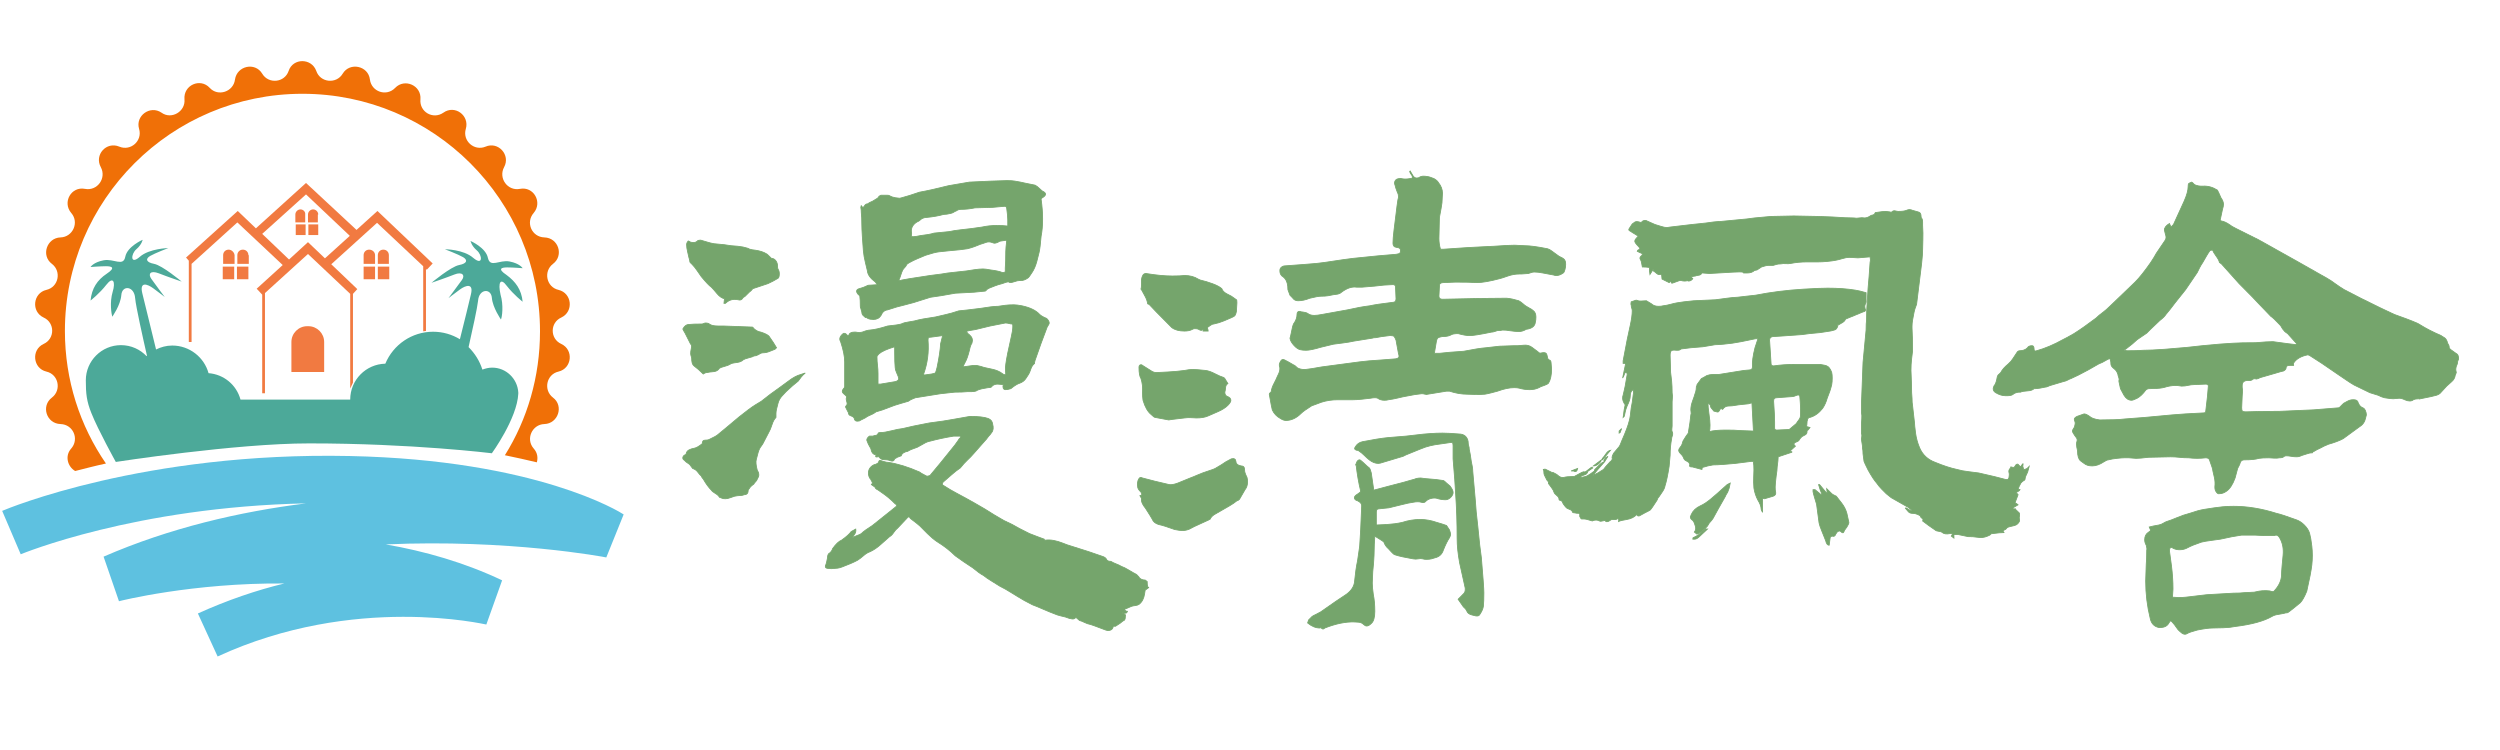
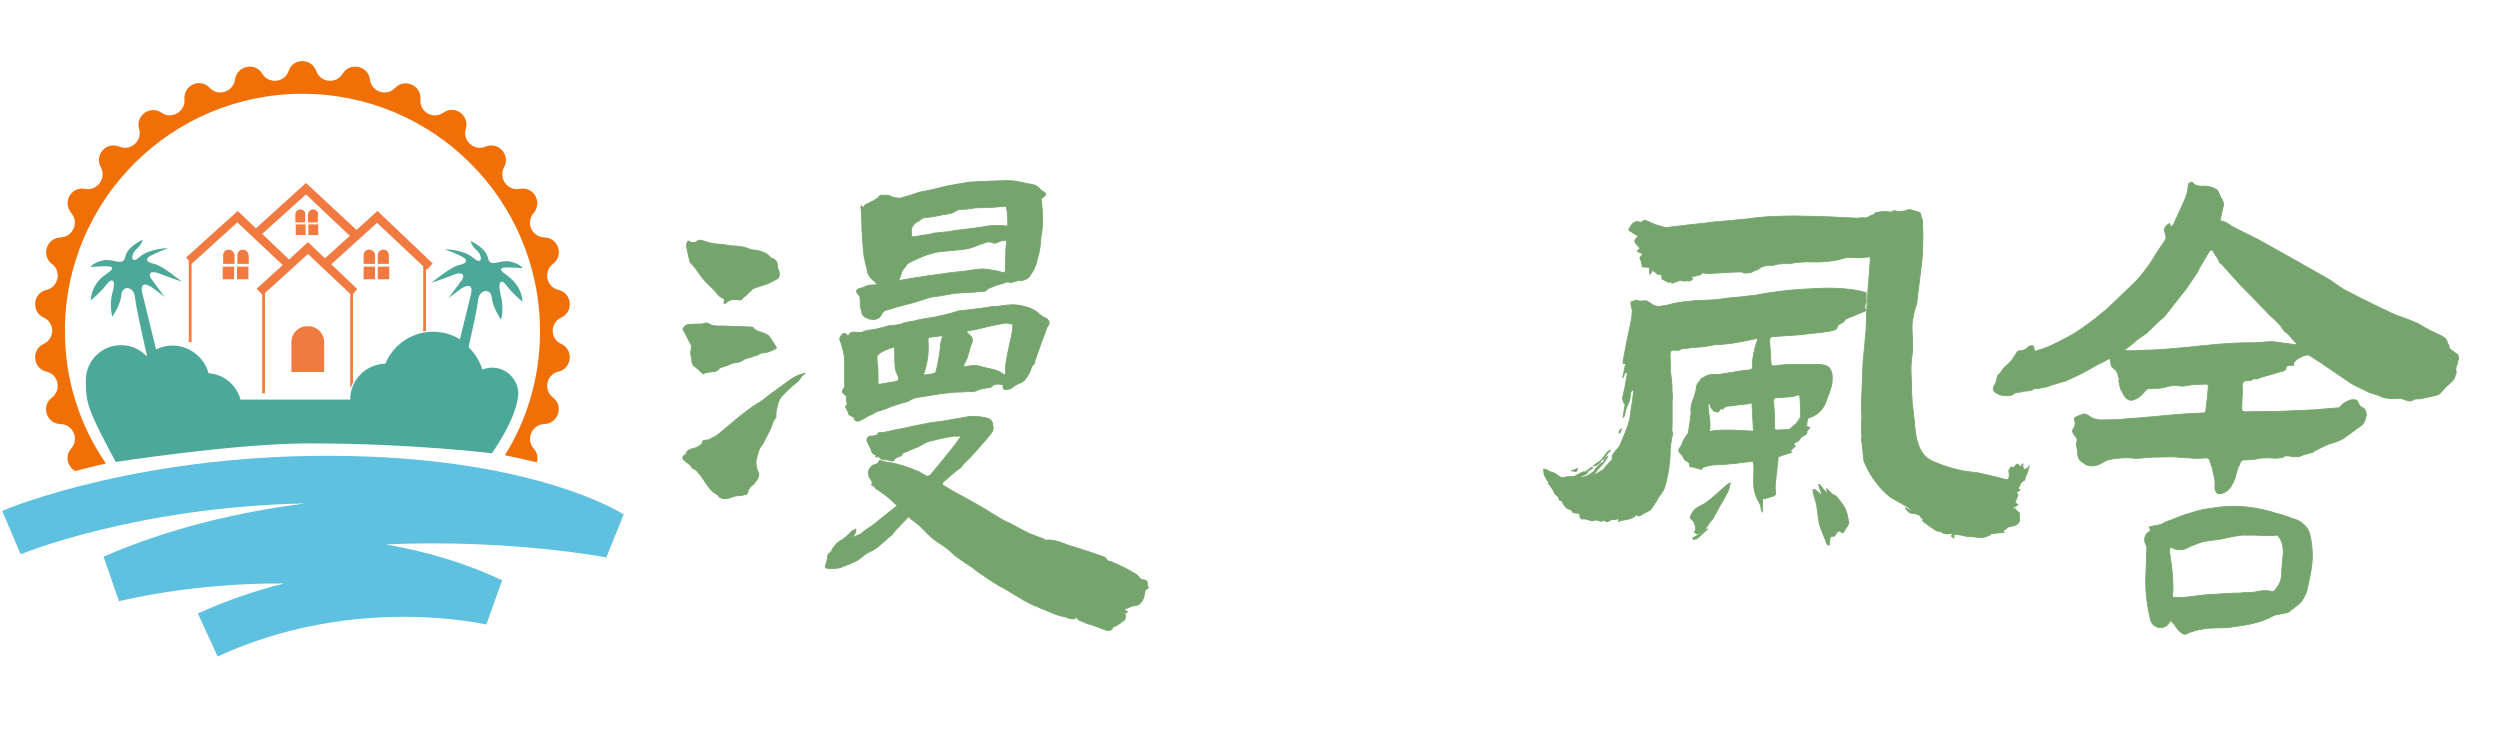
<svg xmlns="http://www.w3.org/2000/svg" data-v-97fc22ee="" data-noselect="" viewBox="0 0 500 150" width="500" height="150" preserveAspectRatio="none" version="1.1" class="svg-canvas" style="">
  <defs data-v-97fc22ee="" />
  <g data-v-97fc22ee="" mask="">
    <g data-v-97fc22ee="" transform="translate(-207.066,-291.739) rotate(0,521,363.5) scale(1,1)" filter="" style="opacity: 1;">
      <g data-v-97fc22ee="">
        <svg version="1.1" width="1042" height="727" viewBox="0 0 1042 727" data-ligature="true" data-parent="shape_6Fw7paC16f">
          <g data-role="text" data-width="362.72256204574285" data-height="121" transform="translate(339.639, 303)">
            <path d="M43.13-54.34L41.61-54.24Q41.01-54.24 40.91-54.14L40.91-54.14Q40.10-53.73 39.29-53.53L39.29-53.53Q38.89-53.43 38.78-53.18Q38.68-52.92 38.89-52.62L38.89-52.62Q38.99-52.42 39.19-52.27Q39.39-52.12 39.39-52.02L39.39-52.02Q39.49-51.31 39.49-50.00L39.49-50.00Q39.49-49.69 39.59-49.59L39.59-49.59Q39.79-48.78 39.79-48.88L39.79-48.88Q39.79-48.38 40.10-48.13Q40.40-47.87 40.50-47.77L40.50-47.77Q40.80-47.77 41.01-47.57L41.01-47.57Q41.41-47.37 42.12-47.37L42.12-47.37Q43.13-47.37 43.63-48.18L43.63-48.18Q44.04-49.19 44.95-49.29L44.95-49.29Q47.07-50.00 48.08-50.20L48.08-50.20Q50.50-50.80 51.61-51.21L51.61-51.21L53.53-51.81Q55.25-52.02 58.48-52.62L58.48-52.62L62.22-52.82L64.34-53.03Q64.64-53.03 64.74-53.33L64.74-53.33L65.25-53.63Q65.75-53.83 66.41-54.09Q67.06-54.34 67.87-54.54L67.87-54.54Q68.18-54.64 68.58-54.79Q68.98-54.94 69.29-54.84L69.29-54.84Q69.29-54.84 69.34-54.79Q69.39-54.74 69.39-54.74L69.39-54.74Q69.79-54.74 70.35-54.94Q70.90-55.15 71.31-55.15L71.31-55.15L71.61-55.15Q72.32-55.15 73.12-55.75L73.12-55.75Q73.23-55.85 73.83-56.76L73.83-56.76Q74.44-57.67 74.79-58.98Q75.14-60.30 75.25-60.80L75.25-60.80Q75.45-61.61 75.65-64.03L75.65-64.03Q75.95-65.55 75.95-67.47L75.95-67.47Q75.95-69.29 75.65-71.41L75.65-71.41Q75.65-71.61 76.05-71.81L76.05-71.81Q76.96-72.42 76.15-72.92L76.15-72.92Q75.85-73.02 75.35-73.53Q74.84-74.03 74.44-74.23L74.44-74.23L72.42-74.64Q71.61-74.84 70.40-75.04L70.40-75.04Q69.89-75.14 68.78-75.14L68.78-75.14L65.65-75.04L61.31-74.84Q60.90-74.74 57.17-74.13L57.17-74.13Q53.63-73.23 51.31-72.82L51.31-72.82Q49.29-72.11 47.77-71.71L47.77-71.71L47.37-71.61Q47.17-71.61 46.51-71.71Q45.85-71.81 45.35-72.11L45.35-72.11Q45.25-72.22 44.84-72.22L44.84-72.22L43.63-72.22L43.23-72.01Q43.13-71.71 42.67-71.46Q42.22-71.20 41.91-71.00L41.91-71.00Q41.71-70.90 41.46-70.80Q41.21-70.70 41.01-70.50L41.01-70.50Q40.60-70.50 40.40-70.20L40.40-70.20Q40.30-70.09 40.10-69.79L40.10-69.79Q39.69-69.89 39.69-70.20L39.69-70.20L39.59-69.79Q39.69-69.29 39.69-68.68L39.69-68.68Q39.79-67.87 39.79-66.46L39.79-66.46Q39.79-65.55 39.90-63.88Q40.00-62.22 40.10-61.11L40.10-61.11Q40.20-59.99 40.50-58.78Q40.80-57.57 40.91-57.07L40.91-57.07Q41.01-55.95 42.52-54.84L42.52-54.84Q42.72-54.44 43.13-54.34L43.13-54.34ZM68.98-66.05Q68.18-66.16 66.66-66.16L66.66-66.16Q65.25-66.16 63.83-65.85L63.83-65.85L61.71-65.55Q60.90-65.45 59.54-65.30Q58.18-65.15 57.27-64.94L57.27-64.94L54.24-64.64Q53.33-64.34 51.51-64.14L51.51-64.14Q50.50-63.93 50.20-63.93L50.20-63.93Q49.69-63.83 49.69-64.24L49.69-64.24Q49.79-64.54 49.74-64.74Q49.69-64.94 49.69-65.04L49.69-65.04Q49.69-66.16 50.80-66.86L50.80-66.86Q51.31-67.06 51.71-67.47L51.71-67.47Q52.22-67.77 52.72-67.77L52.72-67.77Q54.74-67.97 56.16-68.38L56.16-68.38Q56.76-68.38 57.57-68.58L57.57-68.58Q57.97-68.68 58.18-68.83Q58.38-68.98 58.68-69.08L58.68-69.08Q59.09-69.39 59.59-69.39L59.59-69.39Q61.00-69.39 62.42-69.69L62.42-69.69L65.95-69.79L68.18-69.99Q68.78-70.09 68.78-69.49L68.78-69.49Q68.98-68.07 68.98-67.27L68.98-67.27L68.98-66.05ZM21.71-59.59Q20.81-60.50 20.71-60.50L20.71-60.50Q19.90-61.00 18.58-61.21L18.58-61.21Q18.38-61.21 17.83-61.31Q17.27-61.41 16.97-61.61L16.97-61.61Q16.06-61.91 15.00-62.01Q13.94-62.12 13.64-62.12L13.64-62.12Q12.63-62.32 10.20-62.52L10.20-62.52Q9.60-62.62 8.79-62.87Q7.98-63.13 7.58-63.23L7.58-63.23Q6.97-63.23 6.87-63.02L6.87-63.02Q6.46-62.62 5.56-62.82L5.56-62.82Q5.35-62.92 5.20-63.02Q5.05-63.13 5.05-63.02L5.05-63.02Q4.75-62.72 4.75-62.32L4.75-62.32Q4.75-61.71 4.95-60.90Q5.15-60.10 5.25-59.59L5.25-59.59Q5.35-59.49 5.30-59.44Q5.25-59.39 5.35-59.39L5.35-59.39Q5.35-58.98 5.45-58.78L5.45-58.78Q5.86-58.38 5.86-58.38L5.86-58.38Q6.36-57.87 6.87-57.12Q7.37-56.36 7.68-55.95L7.68-55.95Q9.09-54.24 9.70-53.83L9.70-53.83Q10.10-53.43 10.81-52.57Q11.51-51.71 12.32-51.51L12.32-51.51L12.22-50.60L12.52-50.60L12.63-50.70Q13.64-51.61 15.05-51.31L15.05-51.31Q15.66-51.11 15.96-51.61L15.96-51.61Q16.06-51.81 16.21-51.86Q16.36-51.91 16.46-52.02L16.46-52.02L17.37-52.92Q17.57-53.03 17.73-53.23Q17.88-53.43 17.98-53.53L17.98-53.53L21.01-54.54Q22.12-55.05 22.93-55.55L22.93-55.55Q23.23-55.65 23.28-56.26Q23.33-56.86 23.13-57.27L23.13-57.27Q22.93-57.47 22.93-58.08L22.93-58.08Q22.93-58.68 22.57-59.14Q22.22-59.59 21.71-59.59L21.71-59.59ZM68.78-63.23Q68.58-61.61 68.58-60.90L68.58-60.90Q68.58-58.78 68.48-57.67L68.48-57.67L68.48-57.07Q68.48-56.66 67.87-56.76L67.87-56.76Q67.17-57.07 65.55-57.27L65.55-57.27Q64.54-57.47 64.03-57.47L64.03-57.47Q63.33-57.47 62.32-57.32Q61.31-57.17 60.70-57.07L60.70-57.07Q59.89-56.96 58.33-56.81Q56.76-56.66 55.75-56.46L55.75-56.46L53.43-56.16Q48.08-55.35 47.77-55.25L47.77-55.25Q47.67-55.15 47.17-55.15L47.17-55.15Q47.37-55.55 47.57-56.21Q47.77-56.86 47.98-57.27L47.98-57.27Q48.08-57.47 48.38-57.77Q48.68-58.08 48.78-58.38L48.78-58.38L49.19-58.68Q50.10-59.19 50.95-59.54Q51.81-59.89 52.52-60.20L52.52-60.20Q54.34-60.80 55.25-60.90L55.25-60.90L57.27-61.11Q59.69-61.31 60.90-61.51L60.90-61.51Q61.71-61.71 62.37-61.96Q63.02-62.22 63.53-62.42L63.53-62.42Q63.93-62.52 64.59-62.77Q65.25-63.02 65.95-62.72L65.95-62.72L66.26-62.62Q66.76-62.62 67.37-63.02L67.37-63.02L68.78-63.23ZM68.07-34.34Q67.87-33.43 68.48-33.33L68.48-33.33Q68.98-33.33 69.59-33.53L69.59-33.53Q70.70-34.44 71.41-34.64L71.41-34.64Q72.22-34.95 72.62-35.60Q73.02-36.26 73.12-36.36L73.12-36.36Q73.33-36.66 73.58-37.42Q73.83-38.18 74.34-38.58L74.34-38.58L74.34-38.78L74.44-39.19L75.65-42.62L76.86-45.85Q77.27-46.46 77.27-46.66L77.27-46.66Q77.27-47.07 76.76-47.57L76.76-47.57Q75.75-47.98 75.35-48.38L75.35-48.38Q74.23-49.59 71.81-50.10L71.81-50.10Q70.80-50.30 70.20-50.30L70.20-50.30Q69.19-50.30 68.43-50.20Q67.67-50.10 67.06-50.00L67.06-50.00Q65.95-50.00 63.53-49.59L63.53-49.59Q60.40-49.19 59.19-49.09L59.19-49.09Q57.67-48.58 56.51-48.33Q55.35-48.08 54.54-47.87L54.54-47.87Q51.71-47.47 50.30-47.07L50.30-47.07Q49.89-46.97 49.09-46.86Q48.28-46.76 47.67-46.46L47.67-46.46Q46.97-46.26 44.95-46.06L44.95-46.06Q42.72-45.35 41.41-45.25L41.41-45.25Q41.21-45.25 40.80-45.15Q40.40-45.05 40.20-44.95L40.20-44.95Q39.49-44.64 38.58-44.84L38.58-44.84L38.28-44.84Q37.57-44.84 37.27-44.44L37.27-44.44Q37.17-43.83 36.66-44.44L36.66-44.44Q36.56-44.54 36.36-44.59Q36.16-44.64 36.06-44.54L36.06-44.54Q35.05-43.73 35.55-42.93L35.55-42.93Q36.36-40.50 36.36-38.89L36.36-38.89L36.36-33.94Q36.36-33.73 36.06-33.43L36.06-33.43Q35.65-32.93 36.16-32.52L36.16-32.52Q36.26-32.42 36.56-32.17Q36.87-31.92 36.66-31.51L36.66-31.51Q36.66-31.31 36.81-30.81Q36.97-30.30 36.56-30.00L36.56-30.00L36.56-29.80L36.97-28.99Q37.07-28.89 37.12-28.63Q37.17-28.38 37.27-28.28L37.27-28.28Q37.37-28.18 37.77-28.03Q38.18-27.88 38.28-27.57L38.28-27.57Q38.38-26.87 39.29-27.07L39.29-27.07Q39.59-27.27 40.05-27.47Q40.50-27.67 40.91-27.98L40.91-27.98Q42.12-28.48 42.62-28.89L42.62-28.89L43.94-29.29L46.36-30.20Q46.97-30.40 47.67-30.60Q48.38-30.81 49.09-31.01L49.09-31.01Q49.49-31.31 49.89-31.46Q50.30-31.61 50.50-31.71L50.50-31.71L52.42-32.02Q53.23-32.12 55.55-32.52L55.55-32.52L58.38-32.83Q59.99-32.83 60.90-32.93L60.90-32.93L61.61-32.93Q62.62-32.93 62.92-33.23L62.92-33.23Q63.63-33.53 65.04-33.73L65.04-33.73Q65.75-33.73 65.85-34.04L65.85-34.04Q66.26-34.44 66.96-34.44L66.96-34.44L68.07-34.34ZM68.58-36.26Q68.07-36.36 67.87-36.56L67.87-36.56Q67.06-37.17 65.85-37.42Q64.64-37.67 64.24-37.77L64.24-37.77Q63.93-37.88 63.58-37.98Q63.23-38.08 62.72-38.18L62.72-38.18L62.12-38.18L59.99-37.88L60.50-38.89Q60.90-39.59 61.31-41.21L61.31-41.21Q61.51-42.22 61.81-42.62L61.81-42.62L61.91-43.13Q61.91-43.63 61.61-43.99Q61.31-44.34 60.90-44.64L60.90-44.64Q60.90-44.74 60.85-44.79Q60.80-44.84 60.70-44.84L60.70-44.84L60.60-44.95Q61.11-45.15 62.52-45.35L62.52-45.35L65.45-46.06L68.48-46.66L68.58-46.66Q68.88-46.66 69.24-46.56Q69.59-46.46 69.89-46.46L69.89-46.46Q69.99-46.46 69.99-46.06L69.99-46.06Q69.99-45.15 69.69-43.94L69.69-43.94Q68.78-40.00 68.58-38.38L68.58-38.38Q68.48-37.67 68.53-37.17Q68.58-36.66 68.58-36.26L68.58-36.26ZM21.21-44.04Q20.81-44.44 19.59-44.84L19.59-44.84Q18.79-44.95 18.08-45.65L18.08-45.65Q18.08-45.85 17.78-45.85L17.78-45.85L12.12-46.06L11.01-46.06Q9.80-46.06 9.29-46.46L9.29-46.46Q9.09-46.66 8.48-46.66L8.48-46.66Q8.38-46.66 8.18-46.56Q7.98-46.46 7.78-46.46L7.78-46.46Q5.96-46.46 5.15-46.36L5.15-46.36Q4.54-46.36 4.04-45.55L4.04-45.55Q3.94-45.45 4.14-45.15Q4.34-44.84 4.44-44.64L4.44-44.64L5.56-42.42Q5.66-42.42 5.66-42.32Q5.66-42.22 5.76-42.22L5.76-42.22Q5.76-41.81 5.66-41.41Q5.56-41.01 5.56-40.50L5.56-40.50Q5.56-40.30 5.76-39.69L5.76-39.69L5.76-39.59Q5.76-39.09 5.86-38.68Q5.96-38.28 6.36-37.98L6.36-37.98Q7.07-37.47 8.08-36.46L8.08-36.46Q8.48-36.76 8.89-36.76L8.89-36.76Q9.29-36.87 10.05-36.92Q10.81-36.97 11.21-37.47L11.21-37.47Q11.31-37.67 11.41-37.67Q11.51-37.67 11.62-37.77L11.62-37.77L12.63-38.08Q13.03-38.18 13.28-38.33Q13.53-38.48 13.74-38.58L13.74-38.58Q14.14-38.68 14.90-38.78Q15.66-38.89 16.06-39.29L16.06-39.29Q16.36-39.49 16.97-39.64Q17.57-39.79 17.88-39.90L17.88-39.90Q18.18-40.10 18.43-40.10Q18.69-40.10 18.79-40.20L18.79-40.20Q19.09-40.30 19.39-40.50Q19.70-40.70 20.00-40.70L20.00-40.70Q20.71-40.70 21.41-41.01Q22.12-41.31 22.42-41.41L22.42-41.41L22.73-41.71Q22.22-42.62 21.21-44.04L21.21-44.04ZM52.12-36.36Q53.33-39.69 53.03-43.23L53.03-43.23Q53.03-43.63 53.13-43.73Q53.23-43.83 53.63-43.83L53.63-43.83L55.95-44.14L55.55-42.52Q55.45-40.70 54.84-37.77L54.84-37.77Q54.64-36.97 54.54-36.76Q54.44-36.56 53.73-36.46L53.73-36.46L52.32-36.26L52.12-36.36ZM43.03-34.44L43.03-36.56Q43.03-37.37 42.93-38.18Q42.82-38.99 42.82-39.90L42.82-39.90Q42.82-40.10 43.23-40.50L43.23-40.50Q44.04-41.21 46.36-41.91L46.36-41.91L46.36-40.91Q46.36-38.68 46.46-37.77L46.46-37.77Q46.46-37.37 46.71-36.81Q46.97-36.26 47.07-35.96L47.07-35.96L47.17-35.55Q47.17-35.15 46.56-34.95L46.56-34.95L43.53-34.44L43.03-34.44ZM28.48-36.66L27.57-36.36Q26.46-36.06 25.20-35.10Q23.94-34.14 23.33-33.73L23.33-33.73L21.51-32.42L19.70-31.01Q19.19-30.70 18.53-30.30Q17.88-29.90 17.07-29.29L17.07-29.29Q15.55-28.18 12.73-25.76L12.73-25.76L11.01-24.34Q10.71-24.04 9.19-23.33L9.19-23.33Q8.99-23.23 8.43-23.23Q7.88-23.23 7.88-22.52L7.88-22.52Q6.87-21.71 6.26-21.61L6.26-21.61Q5.66-21.51 5.20-21.26Q4.75-21.01 4.65-20.50L4.65-20.50Q4.65-20.40 4.60-20.35Q4.54-20.30 4.44-20.30L4.44-20.30Q4.04-20.10 3.99-19.75Q3.94-19.39 4.34-19.19L4.34-19.19Q4.54-18.89 5.35-18.38L5.35-18.38Q5.86-17.68 5.96-17.57L5.96-17.57Q6.57-17.37 6.92-16.92Q7.27-16.46 7.37-16.36L7.37-16.36Q7.37-16.36 7.68-16.06L7.68-16.06Q7.78-15.76 8.08-15.45L8.08-15.45Q8.89-14.04 9.70-13.23L9.70-13.23Q9.90-12.93 10.50-12.57Q11.11-12.22 11.31-11.82L11.31-11.82Q11.31-11.82 11.82-11.62L11.82-11.62Q12.02-11.51 12.52-11.51L12.52-11.51Q12.93-11.51 13.48-11.72Q14.04-11.92 14.34-12.02L14.34-12.02L14.95-12.12Q15.86-12.12 16.26-12.32L16.26-12.32Q17.07-12.32 17.07-13.23L17.07-13.23Q17.07-13.33 17.27-13.53L17.27-13.53Q17.47-13.94 18.18-14.44L18.18-14.44Q18.28-14.65 18.53-14.90Q18.79-15.15 18.89-15.45L18.89-15.45Q19.19-15.96 19.19-16.26L19.19-16.26Q19.19-16.77 18.89-17.17L18.89-17.17Q18.48-18.69 18.69-19.39L18.69-19.39Q19.09-21.11 19.39-21.61L19.39-21.61Q19.49-21.82 19.70-22.07Q19.90-22.32 20.00-22.52L20.00-22.52L21.21-24.85Q21.51-25.35 21.82-26.31Q22.12-27.27 22.62-27.78L22.62-27.78L22.62-28.18L22.62-28.58Q22.62-29.19 23.03-30.60L23.03-30.60Q23.23-31.41 23.84-32.07Q24.44-32.72 24.64-32.93L24.64-32.93Q25.15-33.43 25.91-34.09Q26.66-34.74 27.07-35.05L27.07-35.05Q27.27-35.35 27.67-35.86Q28.08-36.36 28.48-36.66L28.48-36.66ZM90.09 13.94Q90.19 13.94 90.34 13.99Q90.50 14.04 90.60 13.94L90.60 13.94Q91.61 13.33 92.01 12.93L92.01 12.93Q92.42 12.83 92.47 12.37Q92.52 11.92 92.52 11.72L92.52 11.72Q92.52 11.72 91.91 11.31L91.91 11.31Q92.42 11.41 92.62 11.36Q92.82 11.31 92.92 11.01L92.92 11.01Q92.62 11.01 92.31 10.71L92.31 10.71L92.31 10.61Q92.52 10.50 92.92 10.35Q93.32 10.20 93.73 10.00L93.73 10.00Q94.03 9.90 94.49 9.85Q94.94 9.80 95.24 9.60L95.24 9.60Q96.15 8.89 96.35 7.47L96.35 7.47L96.46 6.77L97.16 6.26L96.96 6.06Q96.86 5.76 96.86 5.05L96.86 5.05L96.46 4.75Q95.75 4.75 95.34 4.34L95.34 4.34Q95.34 4.24 94.74 3.64L94.74 3.64Q94.13 3.33 93.22 2.78Q92.31 2.22 91.71 2.02L91.71 2.02Q91.20 1.72 90.65 1.52Q90.09 1.31 89.59 1.01L89.59 1.01Q88.98 1.01 88.78 0.71L88.78 0.71Q88.58 0.20 87.87 0L87.87 0Q85.65-0.81 81.41-2.12L81.41-2.12Q81.00-2.22 79.99-2.63Q78.98-3.03 78.12-3.18Q77.27-3.33 76.46-3.23L76.46-3.23Q76.26-3.23 76.26-3.43L76.26-3.43Q75.65-3.64 74.89-3.94Q74.13-4.24 73.33-4.54L73.33-4.54L71.31-5.56Q69.99-6.36 68.18-7.17L68.18-7.17Q66.05-8.38 64.34-9.49L64.34-9.49Q63.33-10.10 62.32-10.66Q61.31-11.21 60.60-11.62L60.60-11.62Q59.89-12.02 58.73-12.63Q57.57-13.23 56.16-14.14L56.16-14.14Q55.65-14.34 56.06-14.85L56.06-14.85Q56.66-15.35 57.62-16.21Q58.58-17.07 59.49-17.68L59.49-17.68Q60.20-18.58 60.90-19.24Q61.61-19.90 62.12-20.50L62.12-20.50L64.44-23.13Q64.74-23.43 64.94-23.74Q65.15-24.04 65.45-24.34L65.45-24.34L65.75-24.75Q66.26-25.35 65.95-26.46L65.95-26.46Q65.85-27.27 65.04-27.57L65.04-27.57Q63.93-27.98 61.41-27.98L61.41-27.98L57.97-27.37Q56.46-27.07 53.23-26.66L53.23-26.66L50.20-26.06L47.98-25.55Q47.07-25.45 45.70-25.10Q44.34-24.75 43.53-24.75L43.53-24.75Q43.03-24.75 43.03-24.54L43.03-24.54Q42.93-24.24 42.57-24.19Q42.22-24.14 42.02-24.04L42.02-24.04L41.31-24.04Q41.01-23.84 40.85-23.53Q40.70-23.23 40.91-22.93L40.91-22.93Q41.01-22.52 41.61-21.51L41.61-21.51Q41.81-20.30 42.72-20.30L42.72-20.30Q42.52-20.10 42.57-19.95Q42.62-19.80 43.03-19.90L43.03-19.90L43.23-19.90Q43.53-19.39 44.09-19.34Q44.64-19.29 44.84-19.29L44.84-19.29Q45.05-19.29 45.60-19.09Q46.16-18.89 46.36-19.49L46.36-19.49Q46.46-19.59 46.61-19.64Q46.76-19.70 46.86-19.80L46.86-19.80Q47.07-19.90 47.27-19.95Q47.47-20.00 47.67-20.10L47.67-20.10Q47.87-20.81 48.99-21.01L48.99-21.01Q49.39-21.31 50.90-21.82L50.90-21.82Q51.31-22.02 52.07-22.47Q52.82-22.93 53.43-23.03L53.43-23.03Q55.65-23.63 58.18-24.04L58.18-24.04L59.59-24.04Q59.59-23.74 59.29-23.53L59.29-23.53Q59.19-23.33 58.38-22.22L58.38-22.22Q55.15-18.18 53.43-16.16L53.43-16.16Q53.33-16.16 53.08-16.06Q52.82-15.96 52.52-16.16L52.52-16.16Q51.51-16.67 51.31-16.87L51.31-16.87Q47.87-18.38 45.05-18.79L45.05-18.79Q44.74-18.79 44.24-18.94Q43.73-19.09 43.43-19.19L43.43-19.19Q43.23-19.19 43.13-18.79L43.13-18.79Q43.03-18.58 42.52-18.38L42.52-18.38Q42.32-18.38 42.07-18.23Q41.81-18.08 41.61-17.88L41.61-17.88Q41.11-17.37 41.11-16.67L41.11-16.67Q41.11-15.86 41.61-15.35L41.61-15.35Q41.61-15.25 41.81-14.95Q42.02-14.65 41.71-14.34L41.71-14.34L42.42-13.84Q42.52-13.53 42.82-13.38Q43.13-13.23 43.23-13.13L43.23-13.13Q43.33-13.03 43.94-12.63L43.94-12.63Q45.15-11.82 46.46-10.50L46.46-10.50Q47.07-10.20 46.46-9.80L46.46-9.80L41.91-6.16Q40.30-5.15 39.69-4.54L39.69-4.54Q39.39-4.34 38.94-4.19Q38.48-4.04 37.98-3.74L37.98-3.74Q37.98-3.94 38.33-4.39Q38.68-4.85 38.58-5.45L38.58-5.45L37.67-4.95Q37.17-4.24 35.75-3.23L35.75-3.23Q34.95-2.93 33.94-1.52L33.94-1.52Q33.84-1.11 33.43-0.71L33.43-0.71Q32.93-0.51 32.93 0.30L32.93 0.30Q32.72 1.41 32.62 1.62L32.62 1.62Q32.22 2.42 33.13 2.42L33.13 2.42Q33.63 2.53 34.34 2.42L34.34 2.42Q34.54 2.42 34.95 2.37Q35.35 2.32 35.86 2.12L35.86 2.12Q37.77 1.41 38.89 0.81L38.89 0.81Q39.39 0.51 40.10-0.10Q40.80-0.71 41.41-0.91L41.41-0.91Q42.52-1.41 43.63-2.42Q44.74-3.43 45.35-3.94L45.35-3.94Q45.75-4.14 46.16-4.75Q46.56-5.35 46.97-5.66L46.97-5.66L48.78-7.58Q48.99-7.88 49.19-7.88Q49.39-7.88 49.49-7.58L49.49-7.58Q51.11-6.36 51.41-6.06L51.41-6.06Q51.91-5.56 52.92-4.54Q53.93-3.54 54.84-2.93L54.84-2.93Q56.96-1.62 58.48-0.10L58.48-0.10Q59.99 1.01 62.01 2.32L62.01 2.32Q63.33 3.43 64.14 3.84L64.14 3.84Q64.74 4.34 65.75 4.95Q66.76 5.56 67.37 5.96L67.37 5.96Q68.58 6.57 69.44 7.12Q70.30 7.68 71.00 8.08L71.00 8.08Q72.11 8.79 73.93 9.70L73.93 9.70Q74.74 10.00 76.00 10.55Q77.27 11.11 78.88 11.72L78.88 11.72L79.59 11.92Q80.60 12.12 81.31 12.42L81.31 12.42Q81.41 12.42 81.81 12.52Q82.21 12.63 82.62 12.22L82.62 12.22Q82.82 12.42 83.33 12.83L83.33 12.83Q83.73 12.93 84.34 13.23Q84.94 13.53 85.55 13.64L85.55 13.64Q85.65 13.64 88.58 14.75L88.58 14.75L88.98 14.85Q89.99 14.85 90.09 13.94L90.09 13.94Z" transform="translate(0 100) " fill="#75A56C" stroke="#75A56C" stroke-width="0.168" data-glyph-w="87.2408540152476" data-glyph-h="121.2" data-glyph-ascender="101" data-glyph-descender="-20.200000000000003" data-kerning="0" />
-             <path d="M62.22-77.06Q62.22-77.06 62.17-77.01Q62.12-76.96 62.12-76.96L62.12-76.96Q62.22-76.66 62.32-76.51Q62.42-76.36 62.52-76.26L62.52-76.26Q62.92-75.55 62.22-75.55L62.22-75.55Q61.21-75.35 60.40-75.55L60.40-75.55L60.20-75.55Q59.49-75.55 59.24-75.14Q58.98-74.74 59.19-74.23L59.19-74.23Q59.29-73.73 59.69-72.72L59.69-72.72Q59.89-72.42 59.89-71.81L59.89-71.81Q59.79-71.61 59.59-70.09L59.59-70.09L58.98-65.15Q58.78-63.53 58.78-62.62L58.78-62.62Q58.78-61.91 59.39-61.81L59.39-61.81Q59.49-61.81 59.89-61.71Q60.30-61.61 60.30-61.11L60.30-61.11Q60.30-60.60 59.89-60.50Q59.49-60.40 59.39-60.40L59.39-60.40L55.85-60.10L50.80-59.59Q49.79-59.49 45.15-58.78L45.15-58.78Q43.94-58.58 41.11-58.38L41.11-58.38L37.07-58.08Q36.87-58.08 36.61-57.92Q36.36-57.77 36.26-57.57L36.26-57.57Q36.16-57.47 36.16-57.07L36.16-57.07Q36.16-56.26 36.87-55.85L36.87-55.85Q36.87-55.85 37.17-55.55L37.17-55.55Q37.77-54.84 37.77-53.33L37.77-53.33Q38.08-52.42 38.18-52.22L38.18-52.22Q38.18-52.22 38.68-51.71L38.68-51.71Q39.09-51.11 39.79-51.11L39.79-51.11Q40.91-51.11 42.12-51.61L42.12-51.61Q43.73-52.02 44.44-52.02L44.44-52.02Q45.25-52.02 45.85-52.12Q46.46-52.22 46.86-52.32L46.86-52.32Q47.07-52.32 47.62-52.42Q48.18-52.52 48.48-52.82L48.48-52.82Q50.10-54.04 51.51-53.83L51.51-53.83L52.62-53.83Q55.45-54.04 56.96-54.24L56.96-54.24L58.78-54.34Q59.29-54.34 59.29-53.83L59.29-53.83L59.39-51.51Q59.39-50.80 58.78-50.80L58.78-50.80Q55.45-50.40 54.14-50.10L54.14-50.10Q52.32-49.89 49.69-49.29L49.69-49.29L44.64-48.38Q43.63-48.18 43.03-48.18L43.03-48.18Q42.22-48.18 41.71-48.58L41.71-48.58Q41.61-48.68 41.16-48.78Q40.70-48.88 40.50-48.88L40.50-48.88L40.10-48.99Q39.59-48.99 39.59-48.38L39.59-48.38Q39.59-47.57 39.09-46.76L39.09-46.76Q38.78-46.46 38.58-45.35L38.58-45.35L38.28-43.94L38.18-43.63Q38.28-42.93 38.99-42.17Q39.69-41.41 40.30-41.31L40.30-41.31Q40.70-41.21 41.41-41.21L41.41-41.21Q42.32-41.21 44.34-41.81L44.34-41.81L46.86-42.42Q47.57-42.52 48.78-42.67Q50.00-42.82 50.90-43.03L50.90-43.03L54.64-43.63Q54.84-43.73 55.35-43.73L55.35-43.73Q56.26-43.94 58.08-44.14L58.08-44.14L58.38-44.14Q58.88-44.14 59.03-43.94Q59.19-43.73 59.39-43.23L59.39-43.23L59.89-40.50Q59.99-40.30 59.99-40.00L59.99-40.00Q59.99-39.59 59.29-39.49L59.29-39.49L56.76-39.29Q53.53-39.09 52.12-38.89L52.12-38.89L44.54-37.88Q42.32-37.47 41.31-37.37L41.31-37.37L40.91-37.37Q40.30-37.37 39.69-37.67L39.69-37.67Q39.19-38.18 38.89-38.28L38.89-38.28Q37.88-38.89 37.07-39.29L37.07-39.29Q36.87-39.39 36.66-39.34Q36.46-39.29 36.36-39.09L36.36-39.09Q35.96-38.48 36.06-38.08L36.06-38.08Q36.16-37.88 36.16-37.47L36.16-37.47Q36.16-37.07 35.96-36.61Q35.75-36.16 35.65-35.96L35.65-35.96Q35.45-35.45 35.00-34.59Q34.54-33.73 34.44-33.03L34.44-33.03Q34.44-32.83 34.24-32.72Q34.04-32.62 34.04-32.42L34.04-32.42Q34.54-29.59 34.64-29.29L34.64-29.29Q35.15-28.18 36.26-27.57L36.26-27.57Q36.87-27.17 37.37-27.17L37.37-27.17Q38.99-27.17 40.40-28.58L40.40-28.58Q40.91-29.09 42.52-30.10L42.52-30.10Q43.03-30.30 43.48-30.45Q43.94-30.60 44.44-30.81L44.44-30.81Q45.96-31.31 47.77-31.31Q49.59-31.31 49.89-31.31L49.89-31.31L50.80-31.31Q51.41-31.31 52.47-31.41Q53.53-31.51 54.24-31.61L54.24-31.61Q55.35-31.82 55.75-31.61L55.75-31.61Q56.26-31.21 57.07-31.21L57.07-31.21Q57.57-31.21 57.87-31.31L57.87-31.31Q58.68-31.41 59.74-31.66Q60.80-31.92 61.41-32.02L61.41-32.02Q63.33-32.42 64.54-32.52L64.54-32.52Q64.84-32.52 65.20-32.42Q65.55-32.32 65.75-32.42L65.75-32.42Q66.46-32.52 69.49-33.03L69.49-33.03L70.09-33.03Q71.91-32.42 73.63-32.42L73.63-32.42Q74.23-32.42 75.14-32.37Q76.05-32.32 77.16-32.42L77.16-32.42Q77.77-32.52 78.53-32.72Q79.29-32.93 79.69-33.03L79.69-33.03Q81.61-33.73 83.02-33.73L83.02-33.73Q83.63-33.73 84.03-33.63L84.03-33.63Q85.04-33.33 86.15-33.33L86.15-33.33Q87.16-33.33 87.97-33.73L87.97-33.73Q88.27-33.94 88.93-34.14Q89.59-34.34 89.89-34.64L89.89-34.64Q90.50-35.65 90.50-37.47L90.50-37.47L90.40-38.68Q90.40-39.19 89.99-39.29L89.99-39.29Q89.69-39.49 89.69-39.79L89.69-39.79Q89.59-40.40 89.39-40.60Q89.18-40.80 88.58-40.70L88.58-40.70Q88.07-40.50 87.77-40.91L87.77-40.91Q87.77-40.91 86.56-41.81L86.56-41.81Q85.85-42.32 84.94-42.22Q84.03-42.12 83.73-42.12L83.73-42.12L82.92-42.12L80.09-42.02L77.37-41.71Q75.95-41.61 72.92-41.01L72.92-41.01Q69.69-40.80 68.07-40.60L68.07-40.60L67.06-40.60Q67.27-42.02 67.47-43.03L67.47-43.03Q67.57-43.53 67.77-43.68Q67.97-43.83 68.58-43.94L68.58-43.94Q69.69-43.94 70.30-44.24L70.30-44.24Q70.70-44.54 71.81-44.54L71.81-44.54Q73.23-44.14 74.13-44.14L74.13-44.14Q75.14-44.14 78.48-44.84L78.48-44.84Q78.78-44.84 79.08-44.95Q79.39-45.05 79.69-45.15L79.69-45.15Q80.40-45.15 80.70-45.25L80.70-45.25Q81.51-45.25 81.91-45.15L81.91-45.15Q83.33-44.95 83.93-44.95L83.93-44.95Q84.64-44.95 85.34-45.35L85.34-45.35Q85.45-45.45 85.75-45.45L85.75-45.45Q87.16-45.75 87.26-46.86L87.26-46.86Q87.37-47.17 87.37-47.87L87.37-47.87Q87.37-48.78 86.76-49.19L86.76-49.19Q86.56-49.39 86.15-49.59Q85.75-49.79 85.45-50.00L85.45-50.00Q85.24-50.10 84.79-50.50Q84.34-50.90 83.93-51.11L83.93-51.11Q82.62-51.51 81.61-51.61L81.61-51.61L80.50-51.61Q76.56-51.61 68.68-51.41L68.68-51.41Q67.97-51.41 67.97-52.02L67.97-52.02L68.07-53.93L68.07-54.14Q68.07-54.74 68.88-54.74L68.88-54.74L71.31-54.84Q74.13-54.84 75.55-54.74L75.55-54.74Q77.16-54.74 80.19-55.55L80.19-55.55Q80.60-55.65 81.76-56.06Q82.92-56.46 84.03-56.46L84.03-56.46L84.44-56.46L85.85-56.56Q86.15-56.66 86.46-56.76Q86.76-56.86 87.06-56.86L87.06-56.86Q87.77-56.86 88.78-56.66L88.78-56.66Q89.99-56.46 90.90-56.26L90.90-56.26Q91.10-56.16 91.51-56.16L91.51-56.16Q92.11-56.16 92.82-56.66L92.82-56.66Q93.02-56.76 93.17-57.32Q93.32-57.87 93.32-58.38L93.32-58.38Q93.32-59.09 93.02-59.39Q92.72-59.69 92.01-59.99L92.01-59.99L91.30-60.50Q91.00-60.70 90.55-61.05Q90.09-61.41 89.69-61.51L89.69-61.51Q86.66-62.12 85.14-62.12L85.14-62.12L83.12-62.22Q81.81-62.22 78.98-62.01L78.98-62.01L76.86-61.91Q74.34-61.81 68.78-61.41L68.78-61.41L68.28-61.41Q67.97-62.52 67.97-63.53L67.97-63.53L68.07-67.77Q68.48-69.89 68.58-70.70L68.58-70.70L68.68-72.62Q68.68-73.73 67.87-74.74L67.87-74.74Q67.67-75.14 66.96-75.55L66.96-75.55Q65.95-75.95 65.65-75.95L65.65-75.95Q64.64-76.15 64.14-75.85L64.14-75.85Q63.93-75.65 63.53-75.65L63.53-75.65Q63.13-75.65 62.82-76.05L62.82-76.05L62.22-77.06ZM21.61-45.75Q21.82-45.85 22.22-46.16Q22.62-46.46 22.93-46.46L22.93-46.46Q23.94-46.66 25.05-47.12Q26.16-47.57 26.56-47.77L26.56-47.77Q27.07-47.98 27.22-48.23Q27.37-48.48 27.47-48.99L27.47-48.99L27.57-50.70Q27.57-51.31 27.47-51.31L27.47-51.31Q27.37-51.41 26.46-52.02L26.46-52.02Q26.26-52.12 25.50-52.52Q24.75-52.92 24.54-53.53L24.54-53.53L24.14-53.83Q23.33-54.34 22.02-54.74L22.02-54.74Q21.51-54.94 20.81-55.10Q20.10-55.25 19.80-55.45L19.80-55.45Q18.69-56.16 17.07-56.16L17.07-56.16Q16.26-56.06 14.65-56.06L14.65-56.06Q12.42-56.06 9.39-56.56L9.39-56.56Q8.99-56.56 8.79-56.26L8.79-56.26Q8.48-55.75 8.48-55.10Q8.48-54.44 8.48-54.24L8.48-54.24Q8.48-53.73 8.38-53.43L8.38-53.43Q8.38-53.43 8.43-53.38Q8.48-53.33 8.48-53.33L8.48-53.33Q8.69-52.92 9.14-52.12Q9.60-51.31 9.70-50.60L9.70-50.60Q9.70-50.50 9.80-50.45Q9.90-50.40 10.00-50.40L10.00-50.40Q10.71-49.59 14.54-45.75L14.54-45.75Q15.45-45.05 17.07-45.05L17.07-45.05Q17.98-45.05 18.58-45.35L18.58-45.35Q18.99-45.65 19.80-45.45L19.80-45.45Q20.10-45.25 20.35-45.20Q20.60-45.15 20.91-45.45L20.91-45.45L20.81-45.05L21.82-45.05Q21.82-45.35 21.61-45.75L21.61-45.75ZM25.76-34.54L25.15-35.55Q25.15-35.55 24.95-35.75L24.95-35.75Q24.24-35.96 23.18-36.51Q22.12-37.07 21.31-37.17L21.31-37.17Q19.49-37.37 18.69-37.37L18.69-37.37Q18.08-37.37 17.07-37.17L17.07-37.17Q15.66-36.97 13.84-36.87Q12.02-36.76 11.31-36.76L11.31-36.76Q11.01-36.76 10.61-36.97L10.61-36.97L8.69-38.18Q8.48-38.38 8.23-38.28Q7.98-38.18 7.98-37.77L7.98-37.77Q7.98-36.16 8.38-35.55L8.38-35.55Q8.79-34.24 8.69-32.83L8.69-32.83Q8.69-31.82 8.79-31.21L8.79-31.21Q9.39-29.19 10.40-28.38L10.40-28.38Q11.01-27.78 11.21-27.78L11.21-27.78L13.94-27.27L14.54-27.37L17.07-27.67Q17.88-27.78 18.48-27.72Q19.09-27.67 19.49-27.67L19.49-27.67Q20.91-27.67 21.82-28.08L21.82-28.08Q22.52-28.38 23.79-28.94Q25.05-29.49 25.76-30.20L25.76-30.20Q26.36-30.81 26.36-31.21L26.36-31.21Q26.36-31.71 25.55-32.02L25.55-32.02Q25.15-32.22 25.15-32.83L25.15-32.83Q25.25-33.13 25.30-33.73Q25.35-34.34 25.76-34.54L25.76-34.54ZM71.81 8.59Q72.62 9.80 72.72 9.90L72.72 9.90Q72.82 10.10 73.07 10.30Q73.33 10.50 73.53 10.91L73.53 10.91Q73.73 11.51 74.54 11.72L74.54 11.72L75.35 11.92Q75.95 12.02 76.15 11.62L76.15 11.62Q76.76 10.71 76.86 10.00L76.86 10.00Q76.96 9.09 76.96 7.27L76.96 7.27Q76.96 6.16 76.46 0.30L76.46 0.30Q76.15-1.72 75.75-5.96L75.75-5.96Q75.35-9.29 75.25-11.21L75.25-11.21L74.74-16.97Q74.74-17.47 74.64-17.98Q74.54-18.48 74.44-18.99L74.44-18.99Q74.23-20.60 74.03-21.41L74.03-21.41Q74.03-21.82 73.93-22.07Q73.83-22.32 73.83-22.62L73.83-22.62Q73.83-23.33 73.43-23.84Q73.02-24.34 72.32-24.44L72.32-24.44Q69.89-24.64 68.68-24.64L68.68-24.64Q67.57-24.64 66.16-24.54Q64.74-24.44 64.03-24.34L64.03-24.34L61.41-24.04L57.77-23.74Q55.75-23.53 52.72-22.93L52.72-22.93Q51.71-22.73 51.21-21.82L51.21-21.82Q50.90-21.41 51.51-21.21L51.51-21.21Q51.81-21.21 51.91-21.11L51.91-21.11Q52.52-20.71 53.03-20.20Q53.53-19.70 54.04-19.29L54.04-19.29Q54.94-18.58 55.85-18.58L55.85-18.58Q56.16-18.58 56.76-18.79L56.76-18.79Q57.37-18.99 60.80-20.00L60.80-20.00Q61.11-20.20 62.42-20.71L62.42-20.71Q62.92-20.91 64.14-21.41Q65.35-21.92 66.26-22.12L66.26-22.12Q67.06-22.32 68.28-22.47Q69.49-22.62 70.09-22.73L70.09-22.73Q70.50-22.83 70.65-22.73Q70.80-22.62 70.80-22.12L70.80-22.12L70.80-19.49Q71.20-14.85 71.31-12.52L71.31-12.52Q71.61-8.18 71.61-3.54L71.61-3.54Q71.61-1.41 72.11 1.31L72.11 1.31L73.23 6.36L73.23 6.67Q73.23 7.17 72.92 7.47L72.92 7.47Q72.92 7.47 71.81 8.59L71.81 8.59ZM8.18-12.12Q8.59-11.51 8.48-11.41L8.48-11.41L8.48-11.21Q8.48-10.61 9.29-9.60L9.29-9.60Q10.40-7.88 10.61-7.47L10.61-7.47Q10.91-6.67 11.92-6.36L11.92-6.36Q12.93-6.16 15.15-5.35L15.15-5.35Q16.16-5.15 16.67-5.15L16.67-5.15Q17.37-5.15 18.08-5.45L18.08-5.45Q18.99-5.96 20.15-6.46Q21.31-6.97 21.92-7.27L21.92-7.27Q22.02-7.37 22.12-7.37Q22.22-7.37 22.22-7.47L22.22-7.47Q22.52-8.08 23.28-8.48Q24.04-8.89 24.34-9.09L24.34-9.09Q25.05-9.49 26.01-10.05Q26.97-10.61 27.57-11.11L27.57-11.11Q27.78-11.11 28.08-11.41L28.08-11.41L29.19-13.33Q29.69-13.94 29.69-14.85L29.69-14.85Q29.69-15.45 29.59-15.76L29.59-15.76Q29.49-15.96 29.29-16.41Q29.09-16.87 29.09-17.37L29.09-17.37Q29.09-18.08 28.38-18.08L28.38-18.08Q27.37-18.28 27.37-18.99L27.37-18.99Q27.27-19.70 26.46-19.49L26.46-19.49L25.35-18.89Q24.64-18.38 23.23-17.57L23.23-17.57Q22.83-17.37 22.17-17.17Q21.51-16.97 20.71-16.67L20.71-16.67L15.76-14.65Q14.65-14.24 14.04-14.34L14.04-14.34Q10.91-15.05 8.69-15.66L8.69-15.66Q8.28-15.86 8.08-15.66L8.08-15.66Q7.68-15.25 7.68-14.34L7.68-14.34Q7.68-13.74 7.88-13.43L7.88-13.43Q7.98-13.23 8.38-12.83L8.38-12.83Q8.79-12.22 8.18-12.12L8.18-12.12ZM51.31-18.28L51.41-18.28Q51.71-15.55 52.32-13.03L52.32-13.03Q52.32-12.83 51.81-12.52L51.81-12.52Q51.71-12.42 51.51-12.32Q51.31-12.22 51.11-11.92L51.11-11.92Q51.01-11.72 51.11-11.51Q51.21-11.31 51.41-11.21L51.41-11.21Q51.81-11.11 52.17-10.81Q52.52-10.50 52.52-10.10L52.52-10.10Q52.32-4.65 52.12-2.02L52.12-2.02L51.71 0.81Q51.31 2.73 51.11 4.95L51.11 4.95Q51.01 6.46 49.49 7.58L49.49 7.58Q47.77 8.69 44.34 11.11L44.34 11.11Q43.83 11.41 43.38 11.62Q42.93 11.82 42.62 12.02L42.62 12.02Q42.62 12.02 41.91 12.73L41.91 12.73L41.71 13.33Q42.93 14.34 44.14 14.34L44.14 14.34Q44.24 14.34 44.34 14.29Q44.44 14.24 44.44 14.34L44.44 14.34Q44.74 14.65 44.95 14.49Q45.15 14.34 45.15 14.34L45.15 14.34Q48.48 13.03 51.11 13.13L51.11 13.13Q51.31 13.13 51.91 13.18Q52.52 13.23 52.92 13.64L52.92 13.64Q53.23 13.94 53.53 13.94L53.53 13.94Q53.93 13.94 54.44 13.43L54.44 13.43Q55.15 12.83 55.15 11.01L55.15 11.01Q55.15 9.09 54.84 7.58L54.84 7.58Q54.64 6.16 54.64 5.35L54.64 5.35L54.74 3.03Q54.94 1.21 54.99-0.15Q55.05-1.52 55.05-2.42L55.05-2.42L55.15-4.04L56.76-3.03Q56.76-2.93 56.86-2.93Q56.96-2.93 56.96-2.83L56.96-2.83Q57.27-2.02 57.87-1.52L57.87-1.52Q58.08-1.31 58.48-0.86Q58.88-0.40 59.19-0.30L59.19-0.30Q60.40 0.10 62.82 0.51L62.82 0.51Q63.33 0.61 63.83 0.51Q64.34 0.40 64.74 0.51L64.74 0.51Q65.04 0.61 65.45 0.61L65.45 0.61Q66.05 0.61 66.46 0.51Q66.86 0.40 67.17 0.30L67.17 0.30Q68.48 0 68.88-1.31L68.88-1.31Q69.49-2.83 70.09-3.74L70.09-3.74Q70.30-4.14 70.30-4.34L70.30-4.34Q70.30-4.65 70.09-5.25L70.09-5.25L69.49-6.16Q68.68-6.46 67.57-6.77L67.57-6.77Q65.85-7.37 64.24-7.37L64.24-7.37Q62.42-7.37 60.60-6.77L60.60-6.77Q59.19-6.46 57.57-6.36Q55.95-6.26 55.45-6.26L55.45-6.26L55.45-8.89Q55.45-9.49 55.95-9.49L55.95-9.49L57.97-9.70L60.40-10.30Q62.01-10.71 62.82-10.81L62.82-10.81Q63.83-11.01 64.44-10.81L64.44-10.81Q65.04-10.61 65.35-11.01L65.35-11.01Q65.75-11.41 66.36-11.56Q66.96-11.72 67.47-11.62L67.47-11.62Q68.38-11.31 69.29-11.31L69.29-11.31Q69.79-11.31 70.25-11.72Q70.70-12.12 70.80-12.63L70.80-12.63L70.80-12.83Q70.80-13.23 70.20-14.04L70.20-14.04L69.49-14.65Q68.98-15.15 68.88-15.15L68.88-15.15Q67.87-15.35 65.15-15.55L65.15-15.55L64.34-15.66Q63.53-15.66 62.92-15.35L62.92-15.35L62.82-15.35Q61.21-14.85 57.97-14.04L57.97-14.04L54.94-13.23L54.44-16.67Q54.24-17.47 54.04-17.68L54.04-17.68Q53.63-17.98 53.23-18.38Q52.82-18.79 52.32-19.19L52.32-19.19Q52.02-19.49 51.61-18.99L51.61-18.99L51.31-18.28Z" transform="translate(87.241 100) " fill="#75A56C" stroke="#75A56C" stroke-width="0.168" data-glyph-w="87.2408540152476" data-glyph-h="121.2" data-glyph-ascender="101" data-glyph-descender="-20.200000000000003" data-kerning="0" />
            <path d="M74.13-9.70L74.03-9.60L74.64-8.89Q74.94-8.59 75.45-8.59L75.45-8.59L75.55-8.59Q75.95-8.59 76.46-8.38Q76.96-8.18 77.06-7.98L77.06-7.98Q77.06-7.78 77.37-7.58Q77.67-7.37 77.47-7.07L77.47-7.07L78.68-6.16L79.99-5.25Q80.19-5.05 80.70-5.00Q81.20-4.95 81.41-4.75L81.41-4.75Q81.91-4.34 82.92-4.54L82.92-4.54Q83.33-4.65 83.38-4.49Q83.43-4.34 83.22-4.04L83.22-4.04L83.73-3.64L83.73-3.94Q83.63-4.54 84.13-4.34L84.13-4.34L84.64-4.34L86.56-3.94Q87.67-3.94 88.17-3.84L88.17-3.84L89.08-3.74Q89.89-3.74 90.90-4.24L90.90-4.24Q91.00-4.34 91.10-4.44Q91.20-4.54 91.41-4.54L91.41-4.54Q93.02-4.75 93.73-4.75L93.73-4.75L93.53-5.05Q93.73-5.25 93.88-5.30Q94.03-5.35 94.13-5.45L94.13-5.45Q94.33-5.76 94.64-5.86Q94.94-5.96 95.04-5.96L95.04-5.96Q95.14-5.96 95.85-6.16Q96.56-6.36 96.86-7.07L96.86-7.07Q96.86-7.27 96.81-7.58Q96.76-7.88 96.86-8.08L96.86-8.08Q96.86-8.18 96.86-8.43Q96.86-8.69 96.56-8.89L96.56-8.89Q96.05-9.39 96.05-9.39L96.05-9.39L96.05-9.49L95.55-9.49L95.55-9.70L96.56-10.30Q96.35-10.50 95.95-10.71L95.95-10.71L96.56-12.32Q96.25-12.63 96.25-12.73L96.25-12.73Q96.25-12.83 96.56-12.98Q96.86-13.13 96.96-13.33L96.96-13.33L96.56-13.43Q96.86-14.24 96.96-14.34L96.96-14.34Q97.06-14.65 97.36-14.90Q97.67-15.15 97.87-15.25L97.87-15.25Q97.97-15.35 97.97-15.55L97.97-15.55Q97.97-15.86 98.48-16.87L98.48-16.87L98.78-17.98Q98.78-17.98 98.37-17.57L98.37-17.57Q97.97-17.37 97.77-17.37L97.77-17.37Q97.67-17.37 97.62-17.52Q97.57-17.68 97.57-17.78L97.57-17.78Q97.47-17.88 97.52-18.13Q97.57-18.38 97.57-18.48L97.57-18.48L97.47-18.48L97.06-17.88L96.66-18.28Q96.56-18.48 96.35-18.43Q96.15-18.38 96.05-18.18L96.05-18.18Q95.85-17.78 95.65-17.78Q95.45-17.78 95.14-17.88L95.14-17.88Q95.14-17.78 94.89-17.47Q94.64-17.17 94.74-16.77L94.74-16.77Q94.84-16.46 94.79-16.21Q94.74-15.96 94.74-15.76L94.74-15.76Q94.64-15.25 94.13-15.35L94.13-15.35Q92.31-15.86 88.68-16.67L88.68-16.67Q88.07-16.77 86.71-16.92Q85.34-17.07 84.34-17.37L84.34-17.37Q82.42-17.78 79.99-18.79L79.99-18.79Q77.77-19.59 76.86-21.71L76.86-21.71Q76.26-23.13 76.05-24.69Q75.85-26.26 75.85-26.66L75.85-26.66L75.45-30.20Q75.35-30.70 75.35-31.61L75.35-31.61Q75.25-32.52 75.25-34.24L75.25-34.24L75.14-37.17Q75.14-38.38 75.25-39.34Q75.35-40.30 75.45-41.01L75.45-41.01Q75.45-44.14 75.35-45.65L75.35-45.65L75.35-46.06Q75.35-46.97 75.75-48.78L75.75-48.78Q75.85-49.29 76.00-49.69Q76.15-50.10 76.26-50.40L76.26-50.40L76.86-55.25L77.27-58.58Q77.47-60.40 77.47-61.31L77.47-61.31Q77.47-62.12 77.52-63.33Q77.57-64.54 77.47-66.16L77.47-66.16L77.47-66.86Q77.47-67.47 77.16-67.77L77.16-67.77Q77.16-67.77 77.16-67.97L77.16-67.97Q77.16-68.78 76.56-68.88L76.56-68.88L75.45-69.19Q74.84-69.49 74.23-69.19L74.23-69.19Q73.73-68.98 72.62-68.98L72.62-68.98Q72.42-68.98 72.01-69.08Q71.61-69.19 71.31-68.88L71.31-68.88Q71.20-68.78 71.10-68.83Q71.00-68.88 70.90-68.88L70.90-68.88L70.09-68.98Q69.49-68.98 68.28-68.78L68.28-68.78Q67.97-68.78 67.97-68.68L67.97-68.68Q67.87-68.38 67.57-68.28Q67.27-68.18 67.17-68.18L67.17-68.18Q66.46-67.67 65.85-67.67L65.85-67.67Q65.35-67.77 64.79-67.67Q64.24-67.57 63.73-67.67L63.73-67.67Q62.22-67.67 59.39-67.87L59.39-67.87L56.66-67.97L51.71-68.07L47.07-67.97L43.83-67.67Q42.62-67.47 40.20-67.27L40.20-67.27L36.97-66.96Q36.46-66.96 35.60-66.86Q34.74-66.76 34.14-66.66L34.14-66.66Q32.02-66.46 26.97-65.85L26.97-65.85L26.36-65.75Q25.86-65.75 25.10-66.00Q24.34-66.26 23.94-66.36L23.94-66.36Q23.43-66.56 23.03-66.76Q22.62-66.96 22.12-67.17L22.12-67.17Q21.51-67.17 21.41-66.96L21.41-66.96Q21.11-66.66 20.81-66.86L20.81-66.86Q20.10-67.06 19.80-66.76L19.80-66.76L19.39-66.46Q18.79-65.55 18.79-65.55L18.79-65.55Q18.58-65.25 18.89-65.09Q19.19-64.94 19.29-64.84L19.29-64.84L20.60-64.03L20.40-63.83Q20.30-63.73 20.10-63.48Q19.90-63.23 19.90-63.02L19.90-63.02Q19.90-62.72 20.60-62.01L20.60-62.01Q20.91-61.71 20.91-61.51L20.91-61.51Q20.91-61.41 20.50-61.21L20.50-61.21L20.40-61.00L21.01-60.70Q21.41-60.60 21.41-60.40Q21.41-60.20 21.11-59.99L21.11-59.99Q20.81-59.69 21.01-59.39L21.01-59.39Q21.21-59.09 21.26-58.68Q21.31-58.28 21.41-57.87L21.41-57.87Q22.22-57.87 22.83-57.77L22.83-57.77Q22.83-56.96 22.93-56.36L22.93-56.36L23.63-57.47L23.63-57.47L23.63-57.07Q23.84-56.96 24.29-56.56Q24.75-56.16 25.25-56.46L25.25-56.46L25.35-55.45L26.77-54.74Q27.17-55.15 27.27-54.64L27.27-54.64Q27.27-54.54 28.13-54.89Q28.99-55.25 29.19-55.15L29.19-55.15Q29.49-55.05 29.90-55.05Q30.30-55.05 30.40-55.15L30.40-55.15Q30.50-55.05 30.70-55.05L30.70-55.05Q30.91-55.05 31.16-55.20Q31.41-55.35 31.51-55.55L31.51-55.55L31.11-55.85Q31.71-56.06 32.02-56.06L32.02-56.06Q32.22-56.16 32.67-56.21Q33.13-56.26 33.33-56.66L33.33-56.66L33.53-56.66L34.84-56.56Q41.01-56.96 41.41-56.86L41.41-56.86Q41.51-56.86 41.56-56.76Q41.61-56.66 41.71-56.66L41.71-56.66L42.32-56.66Q43.33-56.66 43.83-57.17L43.83-57.17L44.34-57.27Q45.25-57.87 45.25-57.87L45.25-57.87Q45.55-57.97 45.96-58.08Q46.36-58.18 46.56-58.18L46.56-58.18L47.57-58.18Q47.87-58.28 48.23-58.38Q48.58-58.48 49.09-58.48L49.09-58.48Q49.59-58.58 50.10-58.53Q50.60-58.48 51.11-58.58L51.11-58.58Q52.62-58.88 54.34-58.88Q56.06-58.88 56.56-58.88L56.56-58.88Q57.37-58.88 58.43-58.98Q59.49-59.09 59.99-59.19L59.99-59.19Q60.60-59.29 61.41-59.54Q62.22-59.79 62.82-59.79L62.82-59.79L64.54-59.69L66.96-59.89Q66.96-59.69 67.01-59.44Q67.06-59.19 66.96-58.78L66.96-58.78L66.76-55.95Q66.56-54.04 66.36-50.40L66.36-50.40Q66.26-49.39 66.26-47.27L66.26-47.27Q66.16-46.66 66.16-45.25L66.16-45.25L65.55-38.78L65.25-30.91L65.25-29.59L65.25-28.68Q65.35-28.18 65.30-27.57Q65.25-26.97 65.25-26.66L65.25-26.66L65.25-24.54Q65.35-24.24 65.30-23.99Q65.25-23.74 65.25-23.53L65.25-23.53Q65.25-23.13 65.35-22.62Q65.45-22.12 65.45-21.61L65.45-21.61Q65.55-21.21 65.55-20.50L65.55-20.50L65.75-18.99Q65.85-18.69 66.56-17.27L66.56-17.27Q67.57-15.45 68.28-14.65L68.28-14.65Q68.78-13.94 69.29-13.43Q69.79-12.93 70.20-12.52L70.20-12.52L71.20-11.72L74.23-10.00Q74.64-9.80 74.84-9.60Q75.04-9.39 75.25-9.29L75.25-9.29Q75.25-9.09 75.14-9.09L75.14-9.09L74.13-9.70ZM13.84-18.89Q13.43-18.89 12.73-18.18L12.73-18.18Q12.73-18.18 11.92-17.37L11.92-17.37Q11.82-17.27 11.82-17.12Q11.82-16.97 11.72-16.97L11.72-16.97Q10.91-16.36 10.50-16.16L10.50-16.16Q10.20-15.96 9.85-15.91Q9.49-15.86 9.09-15.76L9.09-15.76L9.19-16.06Q9.39-16.16 9.90-16.31Q10.40-16.46 10.50-16.97L10.50-16.97Q10.50-16.97 10.55-17.02Q10.61-17.07 10.61-17.07L10.61-17.07L11.51-17.68Q11.31-17.88 11.21-17.78L11.21-17.78Q10.50-17.27 10.40-17.17L10.40-17.17Q10.30-17.07 10.15-16.97Q10.00-16.87 9.80-16.87L9.80-16.87Q9.70-16.97 9.29-16.77L9.29-16.77L7.98-16.06Q7.88-15.96 7.68-15.96L7.68-15.96Q6.26-15.96 5.66-15.76L5.66-15.76L5.45-15.76Q4.95-15.76 4.44-16.26L4.44-16.26Q4.34-16.36 3.74-16.67L3.74-16.67Q3.64-16.77 3.33-16.77L3.33-16.77L2.12-17.37Q2.02-17.47 1.82-17.42Q1.62-17.37 1.62-17.37L1.62-17.37Q1.72-17.17 1.72-16.82Q1.72-16.46 1.82-16.26L1.82-16.26L2.32-15.25Q2.73-14.85 2.63-14.65L2.63-14.65Q2.63-14.44 2.73-14.44L2.73-14.44Q2.93-14.14 3.28-13.69Q3.64-13.23 3.74-12.83L3.74-12.83Q3.84-12.52 4.29-12.17Q4.75-11.82 4.75-11.41L4.75-11.41Q4.75-11.21 4.95-11.21L4.95-11.21Q5.35-11.11 5.45-10.81Q5.56-10.50 5.66-10.40L5.66-10.40Q6.06-9.80 6.36-9.60L6.36-9.60Q6.57-9.49 6.97-9.34Q7.37-9.19 7.47-8.79L7.47-8.79Q7.58-8.69 7.88-8.69L7.88-8.69Q8.18-8.59 8.89-8.59L8.89-8.59L8.89-7.98Q9.19-7.37 9.29-7.47L9.29-7.47L9.70-7.47Q10.20-7.47 11.41-7.07L11.41-7.07L11.62-7.17Q12.32-7.37 12.83-7.07L12.83-7.07Q13.03-6.97 13.18-7.02Q13.33-7.07 13.43-7.07L13.43-7.07L13.94-7.17Q14.24-6.67 14.95-7.17L14.95-7.17Q15.15-7.37 15.45-7.37Q15.76-7.37 15.86-7.37L15.86-7.37L16.16-7.37Q16.46-7.58 16.61-7.47Q16.77-7.37 16.67-6.97L16.67-6.97Q17.07-7.17 18.33-7.37Q19.59-7.58 20.30-8.38L20.30-8.38Q20.40-7.98 20.81-8.08L20.81-8.08L21.92-8.69Q22.93-9.19 23.03-9.29L23.03-9.29Q23.23-9.49 24.34-11.21L24.34-11.21Q24.44-11.51 24.54-11.67Q24.64-11.82 24.75-11.92L24.75-11.92Q24.95-12.22 25.40-12.88Q25.86-13.53 25.96-14.14L25.96-14.14Q26.36-15.35 26.77-17.98L26.77-17.98L26.97-20.20Q26.97-21.92 27.27-23.53L27.27-23.53Q27.27-23.74 27.42-24.14Q27.57-24.54 27.37-24.95L27.37-24.95Q27.27-25.15 27.32-25.50Q27.37-25.86 27.37-26.06L27.37-26.06L27.37-28.79L27.37-30.91Q27.37-31.21 27.42-31.66Q27.47-32.12 27.37-32.72L27.37-32.72Q27.37-34.04 27.27-35.05Q27.17-36.06 27.07-36.76L27.07-36.76L26.97-40.20Q26.97-40.91 27.22-41.11Q27.47-41.31 28.18-41.21L28.18-41.21Q28.28-41.21 28.58-41.21Q28.89-41.21 29.09-41.41L29.09-41.41Q29.19-41.51 29.49-41.51L29.49-41.51Q30.70-41.71 33.53-41.91L33.53-41.91L35.96-42.32Q36.56-42.32 37.62-42.42Q38.68-42.52 39.39-42.62L39.39-42.62Q40.80-42.82 43.63-43.43L43.63-43.43Q43.94-43.53 44.54-43.53L44.54-43.53L43.94-41.71Q43.33-39.29 43.43-37.88L43.43-37.88Q43.43-37.27 42.82-37.27L42.82-37.27L41.71-37.17Q38.08-36.56 36.66-36.36L36.66-36.36L35.45-36.36Q34.95-36.36 34.34-36.16L34.34-36.16L33.63-35.75L33.23-35.55L32.42-34.44Q32.32-34.34 32.32-34.19Q32.32-34.04 32.22-33.94L32.22-33.94Q32.22-33.73 32.17-33.33Q32.12-32.93 31.92-32.42L31.92-32.42Q31.82-32.02 31.46-31.06Q31.11-30.10 31.11-29.29L31.11-29.29Q31.11-29.09 31.16-28.79Q31.21-28.48 31.11-28.28L31.11-28.28Q31.01-27.07 30.60-24.64L30.60-24.64L30.10-23.94Q30.00-23.74 29.85-23.53Q29.69-23.33 29.59-23.13L29.59-23.13Q29.49-22.93 29.39-22.52Q29.29-22.12 28.99-21.82L28.99-21.82Q28.68-21.41 28.68-21.21L28.68-21.21Q28.68-20.91 29.09-20.50L29.09-20.50Q29.59-20.00 29.69-19.59L29.69-19.59Q29.90-19.19 30.20-19.09L30.20-19.09L30.70-18.79L30.91-18.38Q30.70-17.88 31.21-17.88L31.21-17.88L31.41-17.88L33.33-17.37L33.33-17.57Q33.43-17.68 33.53-17.78Q33.63-17.88 33.84-17.88L33.84-17.88Q34.34-18.08 35.55-18.28L35.55-18.28Q36.26-18.28 37.67-18.38Q39.09-18.48 40.00-18.58L40.00-18.58L43.23-18.99Q43.33-18.99 43.48-18.99Q43.63-18.99 43.63-18.79L43.63-18.79Q43.73-18.28 43.73-17.27L43.73-17.27Q43.73-16.67 43.68-15.76Q43.63-14.85 43.73-13.64L43.73-13.64Q43.94-12.32 44.54-11.21L44.54-11.21Q45.05-10.40 45.15-9.70L45.15-9.70Q45.15-9.39 45.25-9.19Q45.35-8.99 45.45-8.79L45.45-8.79L45.45-11.62L45.85-11.51L47.57-12.02Q48.18-12.22 48.08-12.83L48.08-12.83Q47.98-13.13 47.98-13.84L47.98-13.84Q47.98-14.44 48.18-16.06L48.18-16.06Q48.38-17.27 48.38-17.88L48.38-17.88Q48.58-19.29 48.58-19.90L48.58-19.90L51.31-20.81L51.31-20.91L50.90-21.01L52.02-22.02Q51.71-22.32 51.71-22.52L51.71-22.52Q52.02-22.83 52.12-22.83L52.12-22.83Q52.72-23.03 52.82-23.33L52.82-23.33Q52.92-23.53 53.33-23.94L53.33-23.94Q53.53-24.04 53.98-24.29Q54.44-24.54 54.34-25.15L54.34-25.15L54.54-25.25L54.94-25.76L54.24-25.96Q54.34-26.26 54.34-26.66Q54.34-27.07 54.44-27.27L54.44-27.27Q54.44-27.47 54.59-27.62Q54.74-27.78 54.94-27.78L54.94-27.78Q56.36-28.18 57.47-29.59L57.47-29.59Q58.08-30.50 58.38-31.61L58.38-31.61Q58.98-33.03 59.29-34.34L59.29-34.34Q59.39-34.84 59.39-35.65L59.39-35.65Q59.39-36.36 59.29-36.76L59.29-36.76Q58.88-37.88 58.28-38.08L58.28-38.08Q58.18-38.18 56.96-38.38L56.96-38.38L54.74-38.38Q54.14-38.38 51.91-38.38Q49.69-38.38 47.67-38.08L47.67-38.08Q47.27-38.08 47.17-38.38L47.17-38.38L46.86-43.23Q46.86-43.83 47.47-43.94L47.47-43.94L49.09-44.04L53.33-44.34Q54.54-44.54 56.96-44.74L56.96-44.74Q57.47-44.84 58.33-44.95Q59.19-45.05 59.79-45.25L59.79-45.25Q60.30-45.35 60.50-46.06L60.50-46.06L60.50-46.36Q60.60-46.36 60.60-46.26L60.60-46.26L61.11-46.56Q61.91-46.97 62.01-47.37L62.01-47.37Q62.01-47.37 62.06-47.42Q62.12-47.47 62.12-47.47L62.12-47.47L65.55-48.88Q66.26-48.99 65.95-49.59L65.95-49.59Q65.85-50.00 65.95-50.30L65.95-50.30Q66.16-50.70 66.16-50.90L66.16-50.90L66.16-52.72Q64.74-53.13 64.03-53.23L64.03-53.23Q61.61-53.63 58.48-53.63L58.48-53.63Q56.86-53.63 53.63-53.43L53.63-53.43Q48.68-53.13 44.04-52.22L44.04-52.22Q43.13-52.12 42.22-52.02Q41.31-51.91 40.40-51.81L40.40-51.81Q39.69-51.81 38.28-51.61L38.28-51.61L36.06-51.31L31.71-51.11Q29.49-50.90 28.38-50.70L28.38-50.70Q27.78-50.60 27.07-50.40Q26.36-50.20 25.55-50.10L25.55-50.10Q25.25-50.00 24.64-50.00L24.64-50.00Q23.74-50.00 23.23-50.50L23.23-50.50Q22.42-51.01 22.22-51.11L22.22-51.11Q21.82-51.11 21.26-51.06Q20.71-51.01 20.30-51.21L20.30-51.21L20.10-51.21L19.19-50.90Q19.19-50.90 19.14-50.65Q19.09-50.40 19.19-50.20L19.19-50.20Q19.19-49.89 19.29-49.64Q19.39-49.39 19.39-49.09L19.39-49.09Q19.39-47.98 18.99-46.16L18.99-46.16Q18.48-44.04 17.57-39.09L17.57-39.09L17.57-38.58L18.08-38.58L17.47-35.65Q17.68-35.96 17.88-36.56L17.88-36.56Q17.98-36.76 18.08-36.76Q18.18-36.76 18.28-36.87L18.28-36.87L18.38-36.36L17.98-34.04Q17.88-33.63 17.78-33.13Q17.68-32.62 17.57-32.22L17.57-32.22Q17.47-32.02 17.47-31.61L17.47-31.61Q17.47-31.01 17.98-30.30L17.98-30.30Q17.78-29.59 17.57-27.78L17.57-27.78Q17.57-27.78 17.78-27.98L17.78-27.98Q17.88-28.28 17.98-28.84Q18.08-29.39 18.38-30.10L18.38-30.10Q18.99-31.31 18.99-32.02L18.99-32.02Q18.99-33.03 19.59-33.33L19.59-33.33Q19.59-33.13 19.64-32.88Q19.70-32.62 19.59-32.32L19.59-32.32Q19.39-30.50 19.19-29.69L19.19-29.69Q18.99-27.67 18.79-27.07L18.79-27.07Q18.48-25.76 17.27-23.03L17.27-23.03Q17.17-22.83 17.07-22.52Q16.97-22.22 16.77-21.92L16.77-21.92L15.66-20.60Q15.35-20.00 15.35-19.80L15.35-19.80Q15.55-19.29 14.95-18.89L14.95-18.89L14.04-17.88Q13.94-17.78 13.84-17.62Q13.74-17.47 13.64-17.37L13.64-17.37Q12.42-16.56 11.72-16.26L11.72-16.26Q11.72-16.16 11.67-16.16Q11.62-16.16 11.51-16.16L11.51-16.16Q12.22-17.07 13.84-18.89L13.84-18.89ZM47.87-26.87Q47.87-28.18 47.67-31.01L47.67-31.01Q47.67-31.41 47.82-31.56Q47.98-31.71 48.28-31.71L48.28-31.71L51.11-31.92Q51.51-31.92 51.81-32.02Q52.12-32.12 52.32-32.22L52.32-32.22Q52.92-32.42 52.92-31.82L52.92-31.82Q53.13-29.39 53.03-28.08L53.03-28.08Q53.03-27.67 52.67-27.22Q52.32-26.77 52.22-26.56L52.22-26.56L50.90-25.45Q50.80-25.35 50.50-25.35L50.50-25.35L48.28-25.25Q47.87-25.25 47.87-25.65L47.87-25.65L47.87-26.87L47.87-26.87ZM43.33-30.70L43.63-25.05L40.91-25.15Q40.00-25.25 38.18-25.25L38.18-25.25Q35.96-25.25 34.84-24.95L34.84-24.95Q34.95-25.35 34.95-26.26L34.95-26.26Q34.95-27.07 34.74-28.48L34.74-28.48Q34.54-29.90 34.54-30.60L34.54-30.60Q35.05-30.40 35.05-30.00L35.05-30.00Q35.05-29.80 35.30-29.54Q35.55-29.29 35.65-29.09L35.65-29.09Q35.75-28.99 35.96-28.99L35.96-28.99Q36.46-28.79 36.61-28.89Q36.76-28.99 36.97-29.39L36.97-29.39L37.07-29.59L37.47-29.39Q37.88-30.00 38.53-30.05Q39.19-30.10 39.39-30.10L39.39-30.10Q40.40-30.30 42.62-30.50L42.62-30.50L43.33-30.70ZM16.77-24.64L16.97-24.75L17.27-25.55L16.77-25.05L16.77-24.64ZM13.33-19.39Q13.33-19.39 13.38-19.34Q13.43-19.29 13.43-19.29L13.43-19.29Q13.53-19.39 15.05-21.21L15.05-21.21Q14.54-21.11 14.14-20.50Q13.74-19.90 13.53-19.70L13.53-19.70L13.33-19.39ZM13.84-18.89L14.54-20.00L14.04-19.70Q13.94-19.59 13.79-19.34Q13.64-19.09 13.84-18.89L13.84-18.89ZM11.62-18.08L11.72-18.08Q12.12-18.08 12.63-18.48Q13.13-18.89 13.23-19.29L13.23-19.29L11.62-18.08ZM8.48-17.57L7.68-17.27L7.17-17.07L7.68-17.07Q8.28-16.67 8.48-17.57L8.48-17.57ZM38.99-14.65L38.38-14.34Q36.16-12.32 35.05-11.41L35.05-11.41Q33.94-10.50 33.03-10.10L33.03-10.10Q31.71-9.49 31.21-8.38L31.21-8.38L31.01-7.88Q31.01-7.47 31.51-7.17L31.51-7.17L31.71-6.87Q31.82-6.67 32.02-6.01Q32.22-5.35 31.82-4.85L31.82-4.85L32.32-4.44Q32.72-4.54 33.38-5.05Q34.04-5.56 34.44-6.06L34.44-6.06Q34.74-6.67 35.25-7.17L35.25-7.17L35.55-7.58L36.66-9.60L37.98-11.92Q38.08-12.22 38.48-12.83L38.48-12.83L38.78-13.64L38.99-14.65ZM57.37-12.32L57.17-12.32L55.95-13.33L55.55-13.33L55.55-12.93Q55.65-12.42 55.85-11.77Q56.06-11.11 56.26-10.40L56.26-10.40L56.76-6.67Q56.86-6.16 57.27-5.15L57.27-5.15L58.08-3.13Q58.28-2.22 58.78-2.22L58.78-2.22L58.98-3.74Q58.98-3.84 59.14-3.94Q59.29-4.04 59.39-4.04L59.39-4.04Q59.89-3.84 60.10-4.44L60.10-4.44Q60.30-4.85 60.60-5.00Q60.90-5.15 61.11-4.95L61.11-4.95Q61.51-4.54 61.66-4.80Q61.81-5.05 61.81-5.15L61.81-5.15L62.32-5.86Q62.42-6.06 62.57-6.31Q62.72-6.57 62.72-6.77L62.72-6.77L62.32-8.59Q62.01-9.70 61.26-10.66Q60.50-11.62 60.20-12.02L60.20-12.02L59.99-12.12Q59.79-12.22 59.59-12.32Q59.39-12.42 59.19-12.63L59.19-12.63Q58.28-13.53 58.28-13.53L58.28-13.53L58.38-12.73L58.28-12.63L56.86-14.34L56.66-14.34Q56.96-13.23 57.37-12.32L57.37-12.32ZM34.44-5.45L34.14-5.45Q32.62-4.14 31.61-3.74L31.61-3.74Q31.51-3.74 31.51-3.43L31.51-3.43L31.92-3.43Q32.32-3.43 32.93-4.04L32.93-4.04L34.44-5.45Z" transform="translate(174.482 100) " fill="#75A56C" stroke="#75A56C" stroke-width="0.168" data-glyph-w="87.2408540152476" data-glyph-h="121.2" data-glyph-ascender="101" data-glyph-descender="-20.200000000000003" data-kerning="0" />
            <path d="M64.44-38.18Q64.44-38.28 64.39-38.43Q64.34-38.58 64.44-38.68L64.44-38.68Q65.25-39.90 67.27-40.30L67.27-40.30L67.57-40.20Q68.07-39.90 68.68-39.49Q69.29-39.09 70.09-38.58L70.09-38.58L73.33-36.36Q74.23-35.75 75.04-35.20Q75.85-34.64 76.56-34.24L76.56-34.24Q77.57-33.73 78.33-33.38Q79.08-33.03 79.69-32.72L79.69-32.72L81.31-32.22Q82.11-31.82 82.62-31.71L82.62-31.71Q83.83-31.51 84.34-31.51L84.34-31.51L85.55-31.61Q86.05-31.61 86.66-31.31L86.66-31.31Q87.77-30.81 88.38-31.31L88.38-31.31Q88.78-31.51 89.49-31.51L89.49-31.51Q89.59-31.41 89.64-31.46Q89.69-31.51 89.79-31.51L89.79-31.51Q92.42-32.02 93.02-32.22L93.02-32.22Q93.63-32.42 93.93-32.83L93.93-32.83L95.04-34.04Q95.34-34.34 96.00-34.90Q96.66-35.45 96.76-36.26L96.76-36.26L96.86-36.46L96.96-36.76L96.86-37.27Q96.86-37.67 96.96-37.98Q97.06-38.28 97.16-38.48L97.16-38.48L97.26-39.09Q97.47-39.39 97.41-39.79Q97.36-40.20 97.16-40.40L97.16-40.40L95.75-41.41Q95.75-41.51 95.65-41.51Q95.55-41.51 95.55-41.61L95.55-41.61L95.55-41.81Q95.55-42.12 95.34-42.42Q95.14-42.72 95.14-42.93L95.14-42.93Q94.94-43.53 94.49-43.78Q94.03-44.04 93.93-44.14L93.93-44.14L92.82-44.64Q91.51-45.25 90.65-45.75Q89.79-46.26 89.28-46.56L89.28-46.56Q88.38-46.97 86.91-47.52Q85.45-48.08 84.54-48.38L84.54-48.38Q82.32-49.39 77.87-51.61L77.87-51.61L74.54-53.33Q73.53-53.93 72.72-54.54Q71.91-55.15 71.20-55.55L71.20-55.55L65.15-58.98L57.37-63.33L52.92-65.55Q51.91-66.05 51.71-66.26L51.71-66.26Q50.70-66.96 50.00-67.06L50.00-67.06Q49.89-67.06 49.79-67.22Q49.69-67.37 49.79-67.47L49.79-67.47L50.20-69.39Q50.40-69.99 50.40-70.40L50.40-70.40Q50.40-71.00 49.89-71.71L49.89-71.71Q49.79-71.91 49.49-72.62L49.49-72.62L49.19-73.23Q47.77-74.13 46.26-74.03L46.26-74.03L45.85-74.03Q45.45-74.03 44.84-74.23L44.84-74.23Q44.54-74.34 44.39-74.54Q44.24-74.74 44.04-74.84L44.04-74.84Q43.53-74.64 43.43-74.54Q43.33-74.44 43.33-73.93L43.33-73.93Q43.33-72.82 42.52-71.00L42.52-71.00Q42.22-70.30 40.40-66.36L40.40-66.36Q40.40-66.36 39.90-65.85L39.90-65.85L39.59-66.56Q38.58-65.95 38.58-65.25L38.58-65.25L38.78-64.44Q39.09-63.63 38.68-63.13L38.68-63.13L36.97-60.60Q36.66-59.99 35.86-58.78L35.86-58.78Q34.04-56.16 32.72-54.84L32.72-54.84L27.78-50.10Q26.97-49.29 26.21-48.73Q25.45-48.18 24.95-47.67L24.95-47.67Q22.42-45.75 20.50-44.54L20.50-44.54Q19.80-44.14 19.24-43.83Q18.69-43.53 18.28-43.33L18.28-43.33Q15.55-41.81 13.03-41.11L13.03-41.11Q12.52-40.91 12.52-41.41L12.52-41.41Q12.52-42.12 12.12-42.12L12.12-42.12Q11.41-42.12 11.21-41.71L11.21-41.71Q10.61-41.11 9.60-41.11L9.60-41.11Q9.39-41.11 9.19-40.91L9.19-40.91Q8.08-39.19 7.88-38.99L7.88-38.99Q7.88-38.99 7.37-38.48L7.37-38.48Q6.26-37.57 5.86-36.76L5.86-36.76Q5.56-36.46 5.56-36.46L5.56-36.46Q5.25-36.26 5.15-35.86Q5.05-35.45 5.05-35.35L5.05-35.35Q4.85-34.44 4.54-34.14L4.54-34.14Q4.34-33.73 4.34-33.53L4.34-33.53Q4.34-33.03 4.85-32.72L4.85-32.72Q5.86-32.12 6.77-32.12L6.77-32.12L7.27-32.12Q8.08-32.12 8.48-32.52L8.48-32.52Q8.59-32.62 8.94-32.72Q9.29-32.83 9.49-32.83L9.49-32.83L9.80-32.83Q10.20-33.03 11.16-33.08Q12.12-33.13 12.52-33.53L12.52-33.53L12.73-33.53Q13.03-33.53 13.69-33.63Q14.34-33.73 14.75-33.84L14.75-33.84Q14.95-33.84 15.20-33.94Q15.45-34.04 15.66-34.14L15.66-34.14L18.38-34.95Q18.89-35.05 19.24-35.25Q19.59-35.45 19.90-35.55L19.90-35.55Q21.11-36.06 23.33-37.27L23.33-37.27L25.45-38.48Q26.06-38.68 27.07-39.29L27.07-39.29L27.67-39.59Q27.88-38.99 27.88-38.68L27.88-38.68L27.88-38.48Q27.88-37.98 28.58-37.47L28.58-37.47Q29.09-37.07 29.29-36.36L29.29-36.36Q29.29-36.16 29.44-35.80Q29.59-35.45 29.49-35.15L29.49-35.15Q29.49-35.15 29.49-34.95L29.49-34.95L29.80-33.53L30.50-32.22Q31.11-31.21 32.02-31.21L32.02-31.21Q32.32-31.21 33.13-31.61L33.13-31.61Q34.04-32.12 34.84-33.23L34.84-33.23Q35.15-33.53 35.55-33.53L35.55-33.53Q36.06-33.53 37.12-33.58Q38.18-33.63 39.09-33.94L39.09-33.94Q40.30-34.24 41.31-34.14L41.31-34.14L42.02-34.04Q42.72-34.04 43.33-34.19Q43.94-34.34 44.54-34.34L44.54-34.34L46.86-34.44Q47.37-34.44 47.37-34.04L47.37-34.04Q47.27-32.32 46.86-29.09L46.86-29.09Q46.86-28.68 46.46-28.68L46.46-28.68Q42.22-28.48 40.10-28.28L40.10-28.28Q33.84-27.67 30.70-27.47L30.70-27.47Q29.09-27.27 25.65-27.27L25.65-27.27Q24.14-27.47 23.63-27.98L23.63-27.98Q22.93-28.48 22.52-28.48L22.52-28.48L21.11-27.98Q20.71-27.78 20.60-27.57Q20.50-27.37 20.71-26.87L20.71-26.87Q20.81-26.56 20.60-25.86L20.60-25.86Q20.50-25.65 20.35-25.45Q20.20-25.25 20.20-25.05L20.20-25.05Q20.20-24.85 20.35-24.64Q20.50-24.44 20.60-24.24L20.60-24.24Q20.71-24.04 20.96-23.74Q21.21-23.43 21.11-23.03L21.11-23.03Q21.01-22.83 21.01-22.42L21.01-22.42Q21.01-21.92 21.21-21.11L21.21-21.11Q21.21-19.59 21.82-19.09L21.82-19.09L22.52-18.58Q23.13-18.08 24.14-18.08L24.14-18.08Q25.25-18.08 26.46-18.89L26.46-18.89Q27.07-19.29 27.37-19.29L27.37-19.29Q28.08-19.49 29.09-19.59Q30.10-19.70 30.50-19.70L30.50-19.70L31.51-19.70L32.93-19.59Q33.73-19.59 35.35-19.80L35.35-19.80L39.79-19.90Q40.70-19.90 41.56-19.80Q42.42-19.70 43.43-19.70L43.43-19.70Q45.15-19.49 46.86-19.70L46.86-19.70Q47.57-19.70 47.67-19.09L47.67-19.09Q48.28-17.47 48.28-17.07L48.28-17.07Q48.38-16.67 48.58-15.76Q48.78-14.85 48.68-13.94L48.68-13.94L48.68-13.74Q48.68-13.23 48.99-12.83Q49.29-12.42 49.59-12.52L49.59-12.52Q50.30-12.52 51.01-13.03L51.01-13.03Q52.02-13.74 52.72-15.66L52.72-15.66L53.23-17.57Q53.73-18.48 53.73-18.69L53.73-18.69Q53.93-19.29 54.54-19.29L54.54-19.29Q56.56-19.29 57.47-19.59L57.47-19.59Q58.18-19.70 59.49-19.70L59.49-19.70Q59.79-19.70 60.45-19.64Q61.11-19.59 61.61-19.70L61.61-19.70Q62.22-19.70 62.42-19.90L62.42-19.90Q62.62-20.10 62.92-20.10L62.92-20.10Q63.43-20.10 63.93-20.00Q64.44-19.90 65.04-19.90L65.04-19.90Q65.35-19.90 65.65-20.00Q65.95-20.10 66.16-20.20L66.16-20.20Q66.56-20.30 67.11-20.50Q67.67-20.71 68.18-20.71L68.18-20.71L68.18-20.81Q69.19-21.41 69.89-21.71L69.89-21.71Q70.40-22.02 71.41-22.42L71.41-22.42Q73.23-22.93 74.34-23.53L74.34-23.53L77.67-25.96Q78.17-26.26 78.48-26.77L78.48-26.77Q78.68-27.07 78.78-27.52Q78.88-27.98 78.98-28.28L78.98-28.28Q78.98-28.68 78.78-29.14Q78.58-29.59 78.28-29.69L78.28-29.69Q77.77-29.90 77.52-30.35Q77.27-30.81 77.27-30.91L77.27-30.91Q77.06-31.31 76.46-31.31L76.46-31.31L76.26-31.31Q75.75-31.31 75.19-31.01Q74.64-30.70 74.44-30.60L74.44-30.60Q74.34-30.50 74.18-30.35Q74.03-30.20 73.83-30.00L73.83-30.00Q73.73-29.90 73.63-29.80Q73.53-29.69 73.33-29.69L73.33-29.69L68.38-29.29L61.51-28.99Q57.07-28.99 54.84-28.89L54.84-28.89Q54.34-28.89 54.19-29.04Q54.04-29.19 54.04-29.69L54.04-29.69L54.14-32.02Q54.14-32.32 54.19-32.77Q54.24-33.23 54.14-33.84L54.14-33.84L54.14-34.14Q54.14-35.25 55.45-35.15L55.45-35.15Q55.85-35.15 56.06-35.25L56.06-35.25Q56.46-35.65 56.96-35.45L56.96-35.45Q57.17-35.45 57.77-35.75L57.77-35.75L59.89-36.36Q60.60-36.56 61.26-36.76Q61.91-36.97 62.42-37.07L62.42-37.07Q62.92-37.37 62.92-37.67L62.92-37.67Q62.92-38.18 63.63-38.18L63.63-38.18L64.44-38.18ZM30.50-41.21Q30.70-41.41 30.81-41.41L30.81-41.41Q32.42-42.62 33.13-43.33L33.13-43.33L35.05-44.64Q35.05-44.64 35.75-45.35L35.75-45.35L37.67-47.17Q38.58-47.87 38.89-48.38L38.89-48.38Q39.59-49.19 40.80-50.80L40.80-50.80L42.82-53.33L45.15-56.76Q45.35-57.17 45.60-57.67Q45.85-58.18 46.26-58.78L46.26-58.78Q46.66-59.49 47.02-60.10Q47.37-60.70 47.67-61.11L47.67-61.11Q47.77-61.21 47.92-61.21Q48.08-61.21 48.18-61.31L48.18-61.31Q48.38-60.80 48.93-60.04Q49.49-59.29 49.59-58.78L49.59-58.78L50.00-58.48L53.53-54.54Q56.86-51.21 57.47-50.50L57.47-50.50L59.89-47.98Q60.30-47.77 61.71-46.26L61.71-46.26Q61.91-46.06 62.06-45.75Q62.22-45.45 62.42-45.25L62.42-45.25Q62.62-44.95 62.87-44.79Q63.13-44.64 63.23-44.54L63.23-44.54L65.04-42.52L65.04-42.32L63.33-42.52L60.30-42.93Q59.09-42.93 56.86-42.72L56.86-42.72Q53.83-42.72 52.32-42.62L52.32-42.62Q50.20-42.52 46.16-42.12L46.16-42.12Q43.83-41.81 38.68-41.41L38.68-41.41Q35.86-41.21 34.44-41.21L34.44-41.21Q33.23-41.11 31.11-41.11L31.11-41.11L30.50-41.21ZM35.86-5.15L35.45-4.85Q34.64-4.34 34.64-3.33L34.64-3.33Q34.64-2.73 34.95-2.22L34.95-2.22Q35.15-1.52 35.05-1.21L35.05-1.21Q35.05 0.61 34.95 1.62L34.95 1.62L34.84 4.95Q34.84 8.79 35.75 12.42L35.75 12.42Q36.06 13.94 37.47 14.24L37.47 14.24L37.77 14.24Q38.99 14.24 39.49 13.33L39.49 13.33Q39.69 12.93 39.84 12.93Q40.00 12.93 40.30 13.33L40.30 13.33Q40.60 13.64 40.96 14.19Q41.31 14.75 41.71 15.05L41.71 15.05Q42.52 15.86 43.13 15.45L43.13 15.45Q43.63 15.15 45.15 14.75L45.15 14.75Q47.17 14.34 48.28 14.34L48.28 14.34Q48.99 14.34 50.40 14.29Q51.81 14.24 52.72 14.04L52.72 14.04Q57.67 13.43 60.10 12.02L60.10 12.02Q60.60 11.72 61.36 11.62Q62.12 11.51 62.52 11.41L62.52 11.41Q62.72 11.31 62.97 11.31Q63.23 11.31 63.33 11.21L63.33 11.21Q63.93 10.81 65.75 9.29L65.75 9.29Q66.36 8.69 67.06 6.97L67.06 6.97Q67.87 3.43 68.07 1.72L68.07 1.72Q68.28-0.20 68.07-2.02L68.07-2.02Q67.87-3.74 67.62-4.60Q67.37-5.45 66.56-6.26L66.56-6.26Q65.85-6.97 65.04-7.27L65.04-7.27Q62.01-8.38 61.00-8.59L61.00-8.59Q56.56-10.00 52.42-10.00L52.42-10.00Q51.11-10.00 50.20-9.90Q49.29-9.80 48.58-9.70L48.58-9.70L46.56-9.39Q45.35-9.19 43.63-8.59L43.63-8.59Q42.42-8.28 41.11-7.73Q39.79-7.17 39.09-6.97L39.09-6.97Q38.78-6.87 38.38-6.62Q37.98-6.36 37.47-6.26L37.47-6.26Q36.26-6.06 35.55-5.86L35.55-5.86L35.86-5.15ZM40.20 8.18L40.30 6.57L40.30 6.46Q40.30 4.34 40.00 1.92L40.00 1.92L39.59-1.11Q39.59-1.52 39.79-1.72L39.79-1.72Q39.90-1.82 40.05-1.77Q40.20-1.72 40.30-1.62L40.30-1.62Q40.91-1.31 41.61-1.31L41.61-1.31Q42.52-1.31 43.23-1.72L43.23-1.72Q44.14-2.22 45.96-2.83L45.96-2.83Q46.76-3.03 47.98-3.18Q49.19-3.33 49.79-3.43L49.79-3.43Q52.52-4.04 53.43-4.14L53.43-4.14L54.04-4.24L56.66-4.24L58.58-4.14L60.50-4.14L60.90-4.24Q61.31-4.24 61.61-3.74L61.61-3.74Q62.52-2.22 62.32-0.20L62.32-0.20Q62.22 0.71 62.12 1.92Q62.01 3.13 62.01 3.84L62.01 3.84Q61.91 5.45 60.60 6.87L60.60 6.87Q60.50 7.07 60.10 7.07L60.10 7.07Q59.69 6.87 58.88 6.87L58.88 6.87Q58.08 6.87 57.52 6.97Q56.96 7.07 56.56 7.17L56.56 7.17L54.54 7.27Q53.83 7.37 52.42 7.37L52.42 7.37Q52.02 7.37 47.07 7.68L47.07 7.68Q46.06 7.78 42.82 8.18L42.82 8.18Q41.91 8.28 41.26 8.23Q40.60 8.18 40.20 8.18L40.20 8.18Z" transform="translate(261.723 100) " fill="#75A56C" stroke="#75A56C" stroke-width="0.168" data-glyph-w="87.2408540152476" data-glyph-h="121.2" data-glyph-ascender="101" data-glyph-descender="-20.200000000000003" data-kerning="0" />
          </g>
        </svg>
      </g>
    </g>
  </g>
  <g data-v-97fc22ee="" mask="">
    <g data-v-97fc22ee="" transform="translate(0.433,12.226) rotate(0,62.149,59.535) scale(1,1)" filter="" style="opacity: 1;">
      <g data-v-97fc22ee="">
-         <rect fill="rgba(0,0,0,0)" width="144.299" height="139.07" x="-10" y="-10" />
        <svg version="1.1" id="图层_1" x="0px" y="0px" viewBox="0 -0.175 157.5 150.875" enable-background="new 0 0 157.5 150.7" xml:space="preserve" width="124.299" height="119.07" class="style-removed" preserveAspectRatio="none" data-parent="shape_GRrG2umMXk">
          <g>
            <g>
              <path fill="rgb(240, 112, 7)" d="M15.9,68.2C15.9,35,42.9,8.1,76.1,8.1s60.2,26.9,60.2,60.2c0,11.5-3.2,22.3-8.9,31.4    c2.9,0.6,5.6,1.2,8.1,1.8c0.3-1.1,0.2-2.4-0.8-3.5c-2.1-2.4-0.4-6.1,2.7-6.2c3.5-0.1,5-4.6,2.2-6.7c-2.5-1.9-1.7-5.9,1.4-6.6h0    c3.4-0.8,3.9-5.5,0.7-7c-2.9-1.3-2.9-5.4,0-6.7l0,0c3.2-1.5,2.7-6.2-0.7-7h0c-3.1-0.7-3.9-4.7-1.4-6.6c2.8-2.1,1.4-6.6-2.2-6.7    c-3.2-0.1-4.8-3.8-2.7-6.2l0,0c2.3-2.7,0-6.8-3.5-6.1c-3.1,0.6-5.5-2.7-4-5.5c1.7-3.1-1.5-6.6-4.7-5.2h0c-2.9,1.2-5.9-1.5-5-4.5    l0,0c1-3.4-2.8-6.2-5.7-4.1h0c-2.6,1.8-6.1-0.2-5.8-3.4v0c0.3-3.5-4-5.4-6.4-2.9c-2.2,2.3-6,1-6.4-2.1c-0.4-3.5-5.1-4.5-6.9-1.5    c-1.6,2.7-5.7,2.3-6.7-0.7c-1.2-3.3-5.9-3.3-7,0c-1,3-5.1,3.4-6.7,0.7c-1.8-3-6.4-2-6.9,1.5c-0.4,3.1-4.3,4.4-6.4,2.1    c-2.4-2.6-6.7-0.7-6.4,2.9v0c0.3,3.1-3.3,5.2-5.8,3.4h0c-2.9-2-6.7,0.8-5.7,4.1l0,0c0.9,3-2.1,5.7-5,4.5h0    c-3.3-1.4-6.4,2.1-4.7,5.2c1.5,2.8-0.9,6.1-4,5.5c-3.5-0.7-5.8,3.4-3.5,6.1l0,0c2.1,2.4,0.4,6.1-2.7,6.2c-3.5,0.1-5,4.6-2.2,6.7    c2.5,1.9,1.7,5.9-1.4,6.6h0c-3.4,0.8-3.9,5.5-0.7,7l0,0c2.9,1.3,2.9,5.4,0,6.7c-3.2,1.5-2.7,6.2,0.7,7h0c3.1,0.7,3.9,4.7,1.4,6.6    c-2.8,2.1-1.4,6.6,2.2,6.7c3.2,0.1,4.8,3.8,2.7,6.2c-1.7,1.9-0.9,4.6,1,5.7c2.4-0.6,5-1.3,7.8-1.9C19.7,92.2,15.9,80.7,15.9,68.2z    " stroke-width="0" />
            </g>
            <g>
              <path fill="#5EC1E0" d="M54.6,150.7l-5-10.9c7.5-3.4,14.9-5.9,21.9-7.6c-23.2-0.2-41.6,4.4-41.9,4.5l-3.9-11.3    c16.8-7.3,34.5-11.4,51.3-13.5C33.6,112.8,5,124.7,4.7,124.8l-4.7-11c1.4-0.6,36-15,88.1-13.9c47.4,1,68.5,14.2,69.4,14.8    l-4.4,10.9c-0.4-0.1-24.8-4.7-55.9-3.3c9.9,1.7,20,4.6,29.5,9.1l-4,11.2C122.4,142.6,89.3,134.7,54.6,150.7z" stroke-width="0" />
            </g>
            <g>
              <path fill="#F17A41" d="M77.6,67h-0.3c-2.2,0-4,1.8-4,4v7.6h8.3v-7.6C81.6,68.8,79.8,67,77.6,67z" stroke-width="0" />
              <path fill="#F17A41" d="M95.1,37.8l-5.3,4.8L77,30.7L64.3,42.2l-4.6-4.4L46.6,49.6l0.7,0.8V71H48V51.2l0,0l11.6-10.5l11.5,10.8    l-6.6,6l1.4,1.5v25h0.7V58.6l10.9-9.9l10.7,10.1v24l0.7-1.5V58.8l1.1-1.2l-6.6-6.3L95,40.8l11.7,11v16.5l0.7-0.1V52.5l0.2,0.2    l1.5-1.6L95.1,37.8z M81.8,49.8l-4.3-4.1l-4.8,4.4l-6.8-6.5L77,33.6l11.1,10.5L81.8,49.8z" stroke-width="0" />
              <rect x="55.9" y="51.9" fill="#F17A41" width="2.9" height="3.2" stroke-width="0" />
              <rect x="59.5" y="51.9" fill="#F17A41" width="2.9" height="3.2" stroke-width="0" />
              <path fill="#F17A41" d="M57.4,47.6c-0.8,0-1.4,0.6-1.4,1.4v2.2h2.9V49C58.8,48.2,58.1,47.6,57.4,47.6z" stroke-width="0" />
              <path fill="#F17A41" d="M62.4,49c0-0.8-0.6-1.4-1.4-1.4c-0.8,0-1.4,0.6-1.4,1.4v2.2h2.9V49z" stroke-width="0" />
              <rect x="91.6" y="51.9" fill="#F17A41" width="2.9" height="3.2" stroke-width="0" />
              <rect x="95.2" y="51.9" fill="#F17A41" width="2.9" height="3.2" stroke-width="0" />
              <path fill="#F17A41" d="M93,47.6c-0.8,0-1.4,0.6-1.4,1.4v2.2h2.9V49C94.5,48.2,93.8,47.6,93,47.6z" stroke-width="0" />
              <path fill="#F17A41" d="M98,49c0-0.8-0.6-1.4-1.4-1.4c-0.8,0-1.4,0.6-1.4,1.4v2.2H98V49z" stroke-width="0" />
              <rect x="74.4" y="41.2" fill="#F17A41" width="2.5" height="2.7" stroke-width="0" />
              <rect x="77.6" y="41.2" fill="#F17A41" width="2.5" height="2.7" stroke-width="0" />
              <path fill="#F17A41" d="M75.6,37.4c-0.7,0-1.3,0.6-1.3,1.3v2h2.5v-2C76.9,38,76.3,37.4,75.6,37.4z" stroke-width="0" />
              <path fill="#F17A41" d="M80.1,38.7c0-0.7-0.6-1.3-1.3-1.3c-0.7,0-1.3,0.6-1.3,1.3v2h2.5V38.7z" stroke-width="0" />
            </g>
            <path fill="#4CA999" d="M127.9,56.8c1.7,2.2,4,4,4,4c-0.3-3.1-1.8-5.1-4.1-6.8c-2.4-1.6-1.2-1.9,0.2-1.9c1.4,0,3.9,0.2,3.9,0.2   s-0.7-1.2-3.3-1.7c-2.6-0.5-4.9,1.7-5.5-0.9c-0.5-2.6-4.4-4.3-4.4-4.3s0.2,1.2,1.6,2.4c1.4,1.2,1.6,4-0.9,1.9   c-2.5-2.2-7.2-2.2-7.2-2.2s3.4,1.3,4.6,2c1.2,0.7,1.1,1.6-1,2c-2.1,0.4-7,4.5-7,4.5s3.8-1.3,5.8-2.1s2.8,0.2,1.9,1.4   c-0.9,1.2-3.4,4.6-3.4,4.6s1.4-1.1,2.9-2.2c1.5-1.1,3.5-1.7,2.8,1.2c-0.4,1.7-1.7,7.1-2.8,11.4c-2-1.2-4.3-1.9-6.8-1.9   c-5.4,0-10.1,3.3-12.1,8.1c-4.9,0.1-8.9,4.1-8.9,9.1H60.4l0,0c-1-3.7-4.2-6.4-8.1-6.7c-1.1-4-4.8-7-9.2-7c-1.5,0-2.9,0.4-4.1,1   c-1-4.2-3-12.2-3.5-14.3c-0.7-3,1.3-2.3,2.8-1.2c1.5,1.1,2.9,2.2,2.9,2.2s-2.5-3.3-3.4-4.6s-0.2-2.2,1.9-1.4c2,0.8,5.8,2.1,5.8,2.1   s-4.9-4.1-7-4.5s-2.2-1.3-1-2c1.2-0.7,4.6-2,4.6-2s-4.8,0.1-7.2,2.2c-2.5,2.2-2.3-0.7-0.9-1.9c1.4-1.2,1.6-2.4,1.6-2.4   s-3.9,1.7-4.4,4.3c-0.5,2.6-2.9,0.4-5.5,0.9s-3.3,1.7-3.3,1.7s2.5-0.2,3.9-0.2c1.4,0,2.6,0.3,0.2,1.9c-2.4,1.6-3.8,3.7-4.1,6.8   c0,0,2.3-1.8,4-4s2.4-0.8,1.6,1.8c-0.8,2.7-0.3,5.6-0.1,6.3c0,0,2.1-2.9,2.3-5.5s3.3-2.3,3.5,0.8c0.2,2.2,2,10.2,3,14.6   c0,0-0.1,0-0.1,0.1c-1.6-1.7-3.9-2.8-6.5-2.8c-4.9,0-8.9,4-8.9,8.9c0,3.4,0.2,5.3,1.4,8.3c1.7,4.3,6.2,12.4,6.2,12.4   s30.3-4.7,49-4.7c26.1,0,46.3,2.5,46.3,2.5s6.4-8.8,6.7-15.1c0-0.1,0-0.2,0-0.3l0,0l0,0c-0.2-3.5-3.1-6.3-6.6-6.3   c-0.9,0-1.7,0.2-2.5,0.5c-0.7-2.2-1.9-4.1-3.5-5.7c1-4.4,2.2-9.9,2.4-11.7c0.2-3.1,3.3-3.3,3.5-0.8s2.3,5.5,2.3,5.5   c0.3-0.6,0.7-3.6-0.1-6.3C125.6,55.9,126.3,54.6,127.9,56.8z" stroke-width="0" />
          </g>
        </svg>
      </g>
    </g>
  </g>
</svg>